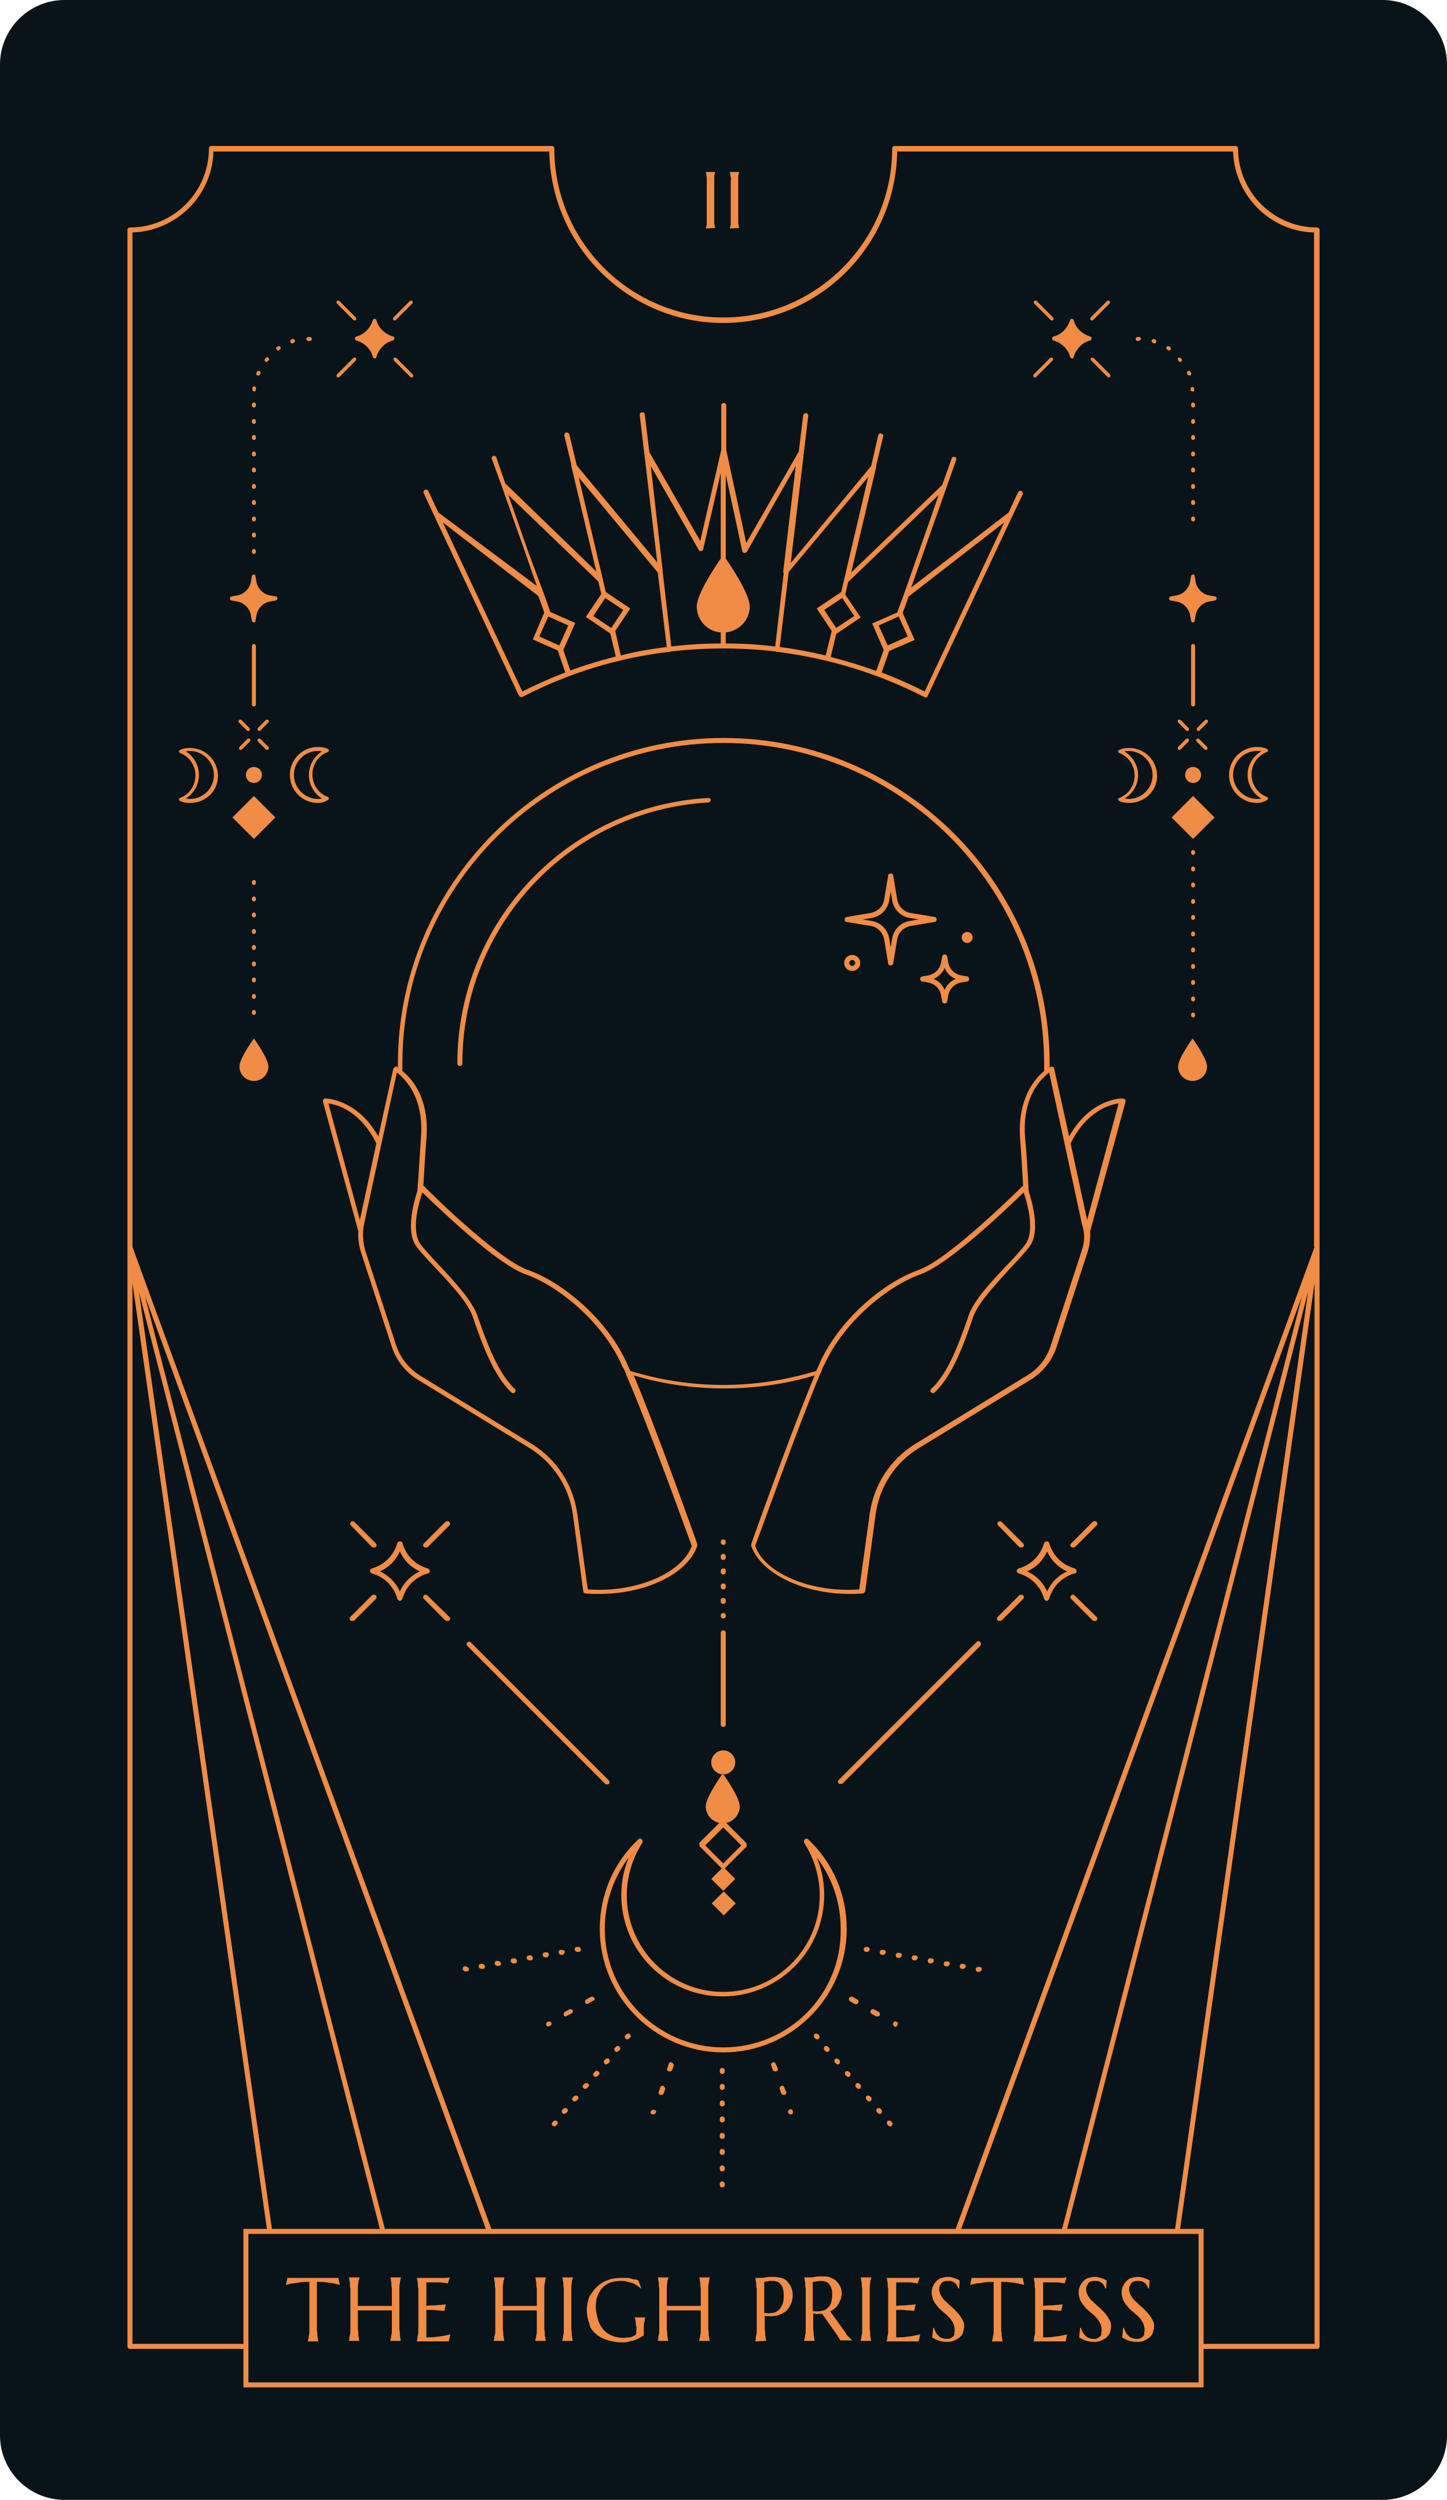
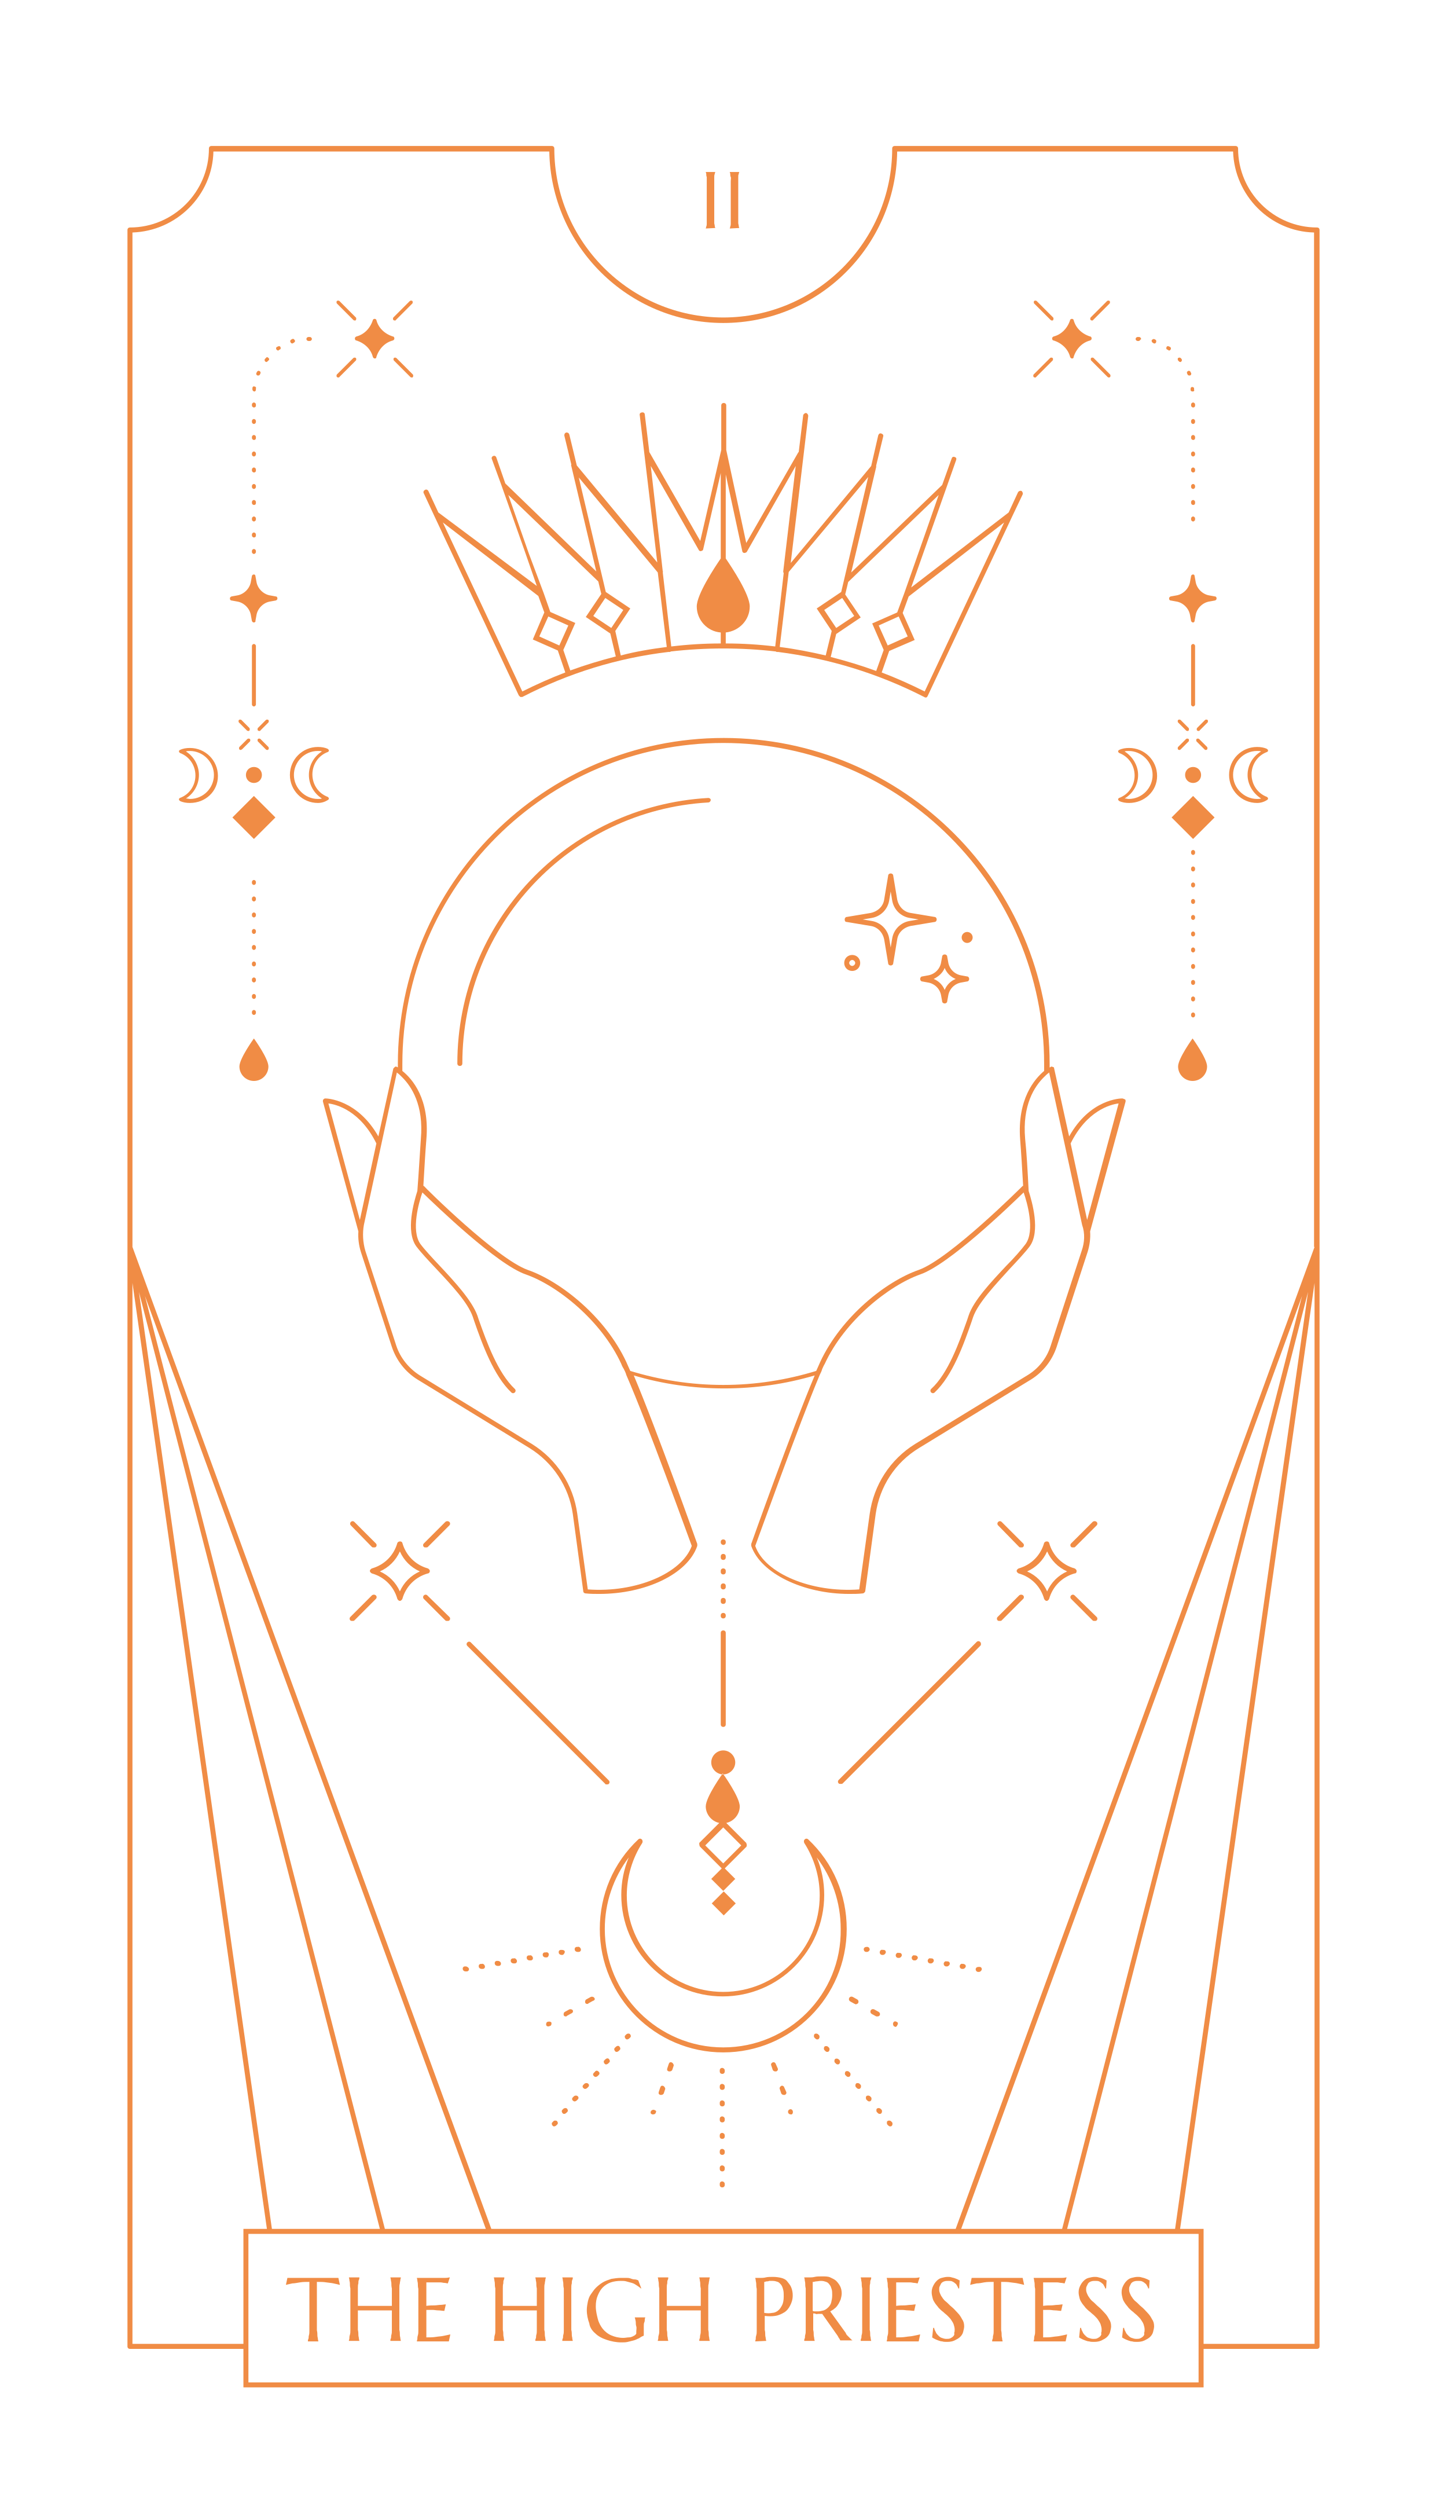
<svg xmlns="http://www.w3.org/2000/svg" height="500.0" preserveAspectRatio="xMidYMid meet" version="1.0" viewBox="-103.5 0.5 289.5 500.0" width="289.5" zoomAndPan="magnify">
  <g id="change1_1">
-     <path d="M173.1,500.5H-90.6c-7.1,0-12.9-5.8-12.9-12.9V13.4c0-7.1,5.8-12.9,12.9-12.9h263.7 c7.1,0,12.9,5.8,12.9,12.9v474.2C186,494.7,180.2,500.5,173.1,500.5z" fill="#09141A" />
-   </g>
+     </g>
  <g id="change2_1">
    <path d="M160,46c-8.7,0-15.8-7.1-15.8-15.8c0-0.3-0.2-0.5-0.5-0.5H75.5c-0.3,0-0.5,0.2-0.5,0.5 C75,48.8,59.8,64,41.2,64S7.4,48.8,7.4,30.2c0-0.3-0.2-0.5-0.5-0.5h-68.1c-0.3,0-0.5,0.2-0.5,0.5c0,8.7-7.1,15.8-15.8,15.8 c-0.3,0-0.5,0.2-0.5,0.5v423.3c0,0.3,0.2,0.5,0.5,0.5h22.7v7.7h192.1v-7.7H160c0.3,0,0.5-0.2,0.5-0.5V46.5 C160.5,46.2,160.3,46,160,46z M-54.8,469.3H-77V257.1l26.9,189.2h-4.7V469.3z M-27.5,446.3h-21.6l-26.6-187.4L-27.5,446.3z M-74.5,259.7l68.2,186.6h-20.2L-74.5,259.7z M136.3,477H-53.8v-29.7h190.1V477z M109,446.3H88.8L157,259.7L109,446.3z M158.2,258.9 l-26.6,187.4H110L158.2,258.9z M159.5,469.3h-22.2v-23h-4.7l26.9-189.2V469.3z M159.5,249.9L87.7,446.3H-5.2L-77,249.9V47 c8.8-0.3,16-7.4,16.2-16.2H6.4c0.3,18.9,15.8,34.3,34.8,34.3S75.7,49.8,76,30.8h67.2c0.3,8.8,7.4,16,16.2,16.2v202.9H159.5z M-43.5,457c0.6-0.1,1.2-0.1,1.9-0.1v8.4c0,0.5,0,0.9,0,1.3s0,0.7-0.1,1s0,0.5-0.1,0.7s-0.1,0.3-0.1,0.5l0,0h2.1l0,0 c0-0.1-0.1-0.3-0.1-0.5s-0.1-0.4-0.1-0.7s0-0.6-0.1-1c0-0.4,0-0.8,0-1.3v-8.4c0.7,0,1.3,0,1.9,0.1s1,0.1,1.4,0.2 c0.5,0.1,0.9,0.2,1.3,0.3l-0.3-1.4c-0.1,0-0.2,0-0.3,0s-0.3,0-0.5,0s-0.4,0-0.5,0c-0.2,0-0.4,0-0.5,0c-0.2,0-0.3,0-0.5,0 c-0.1,0-0.2,0-0.3,0h-5c-0.1,0-0.2,0-0.3,0s-0.3,0-0.5,0s-0.3,0-0.5,0s-0.4,0-0.5,0s-0.3,0-0.5,0s-0.2,0-0.3,0l-0.3,1.4 c0.4-0.1,0.8-0.2,1.3-0.3C-44.6,457.2-44.1,457.1-43.5,457z M-31.6,468.7c0-0.1-0.1-0.3-0.1-0.5s-0.1-0.4-0.1-0.7s0-0.6-0.1-1 c0-0.4,0-0.8,0-1.3v-2.6c0.3,0,0.6,0,1,0s0.8,0,1.2,0c0.4,0,0.9,0,1.3,0s0.9,0,1.3,0s0.8,0,1.1,0c0.4,0,0.6,0,0.9,0v2.6 c0,0.5,0,0.9,0,1.3s0,0.7-0.1,1s0,0.5-0.1,0.7s-0.1,0.3-0.1,0.5l0,0h2.1l0,0c0-0.1-0.1-0.3-0.1-0.5s-0.1-0.4-0.1-0.7s0-0.6-0.1-1 c0-0.4,0-0.8,0-1.3v-5.7c0-0.5,0-0.9,0-1.3s0-0.7,0.1-1c0-0.3,0.1-0.5,0.1-0.7s0.1-0.3,0.1-0.5l0,0h-2.1l0,0c0,0.1,0.1,0.3,0.1,0.5 s0.1,0.4,0.1,0.7c0,0.3,0,0.6,0.1,1c0,0.4,0,0.8,0,1.3v2.2c-0.3,0-0.6,0-0.9,0s-0.7,0-1.1,0s-0.8,0-1.3,0s-0.9,0-1.3,0s-0.8,0-1.2,0 c-0.4,0-0.7,0-1,0v-2.2c0-0.5,0-0.9,0-1.3s0-0.7,0.1-1c0-0.3,0-0.5,0.1-0.7s0.1-0.3,0.1-0.5l0,0h-2.1l0,0c0,0.1,0.1,0.3,0.1,0.5 s0.1,0.4,0.1,0.7c0,0.3,0,0.6,0.1,1c0,0.4,0,0.8,0,1.3v5.7c0,0.5,0,0.9,0,1.3s0,0.7-0.1,1s-0.1,0.5-0.1,0.7s-0.1,0.3-0.1,0.5l0,0 H-31.6L-31.6,468.7z M-16,468.8c0.1,0,0.3,0,0.5,0s0.4,0,0.5,0c0.2,0,0.4,0,0.5,0s0.3,0,0.5,0s0.2,0,0.3,0l0.3-1.4 c-0.4,0.1-0.9,0.2-1.4,0.3c-0.4,0.1-0.9,0.1-1.5,0.2s-1.2,0.1-1.9,0.1v-5.5c0.4,0,0.8,0,1.2,0c0.4,0,0.8,0.1,1.2,0.1 c0.4,0,0.8,0.1,1.2,0.1l0.3-1.3c-0.3,0-0.7,0.1-1.1,0.1c-0.3,0-0.8,0.1-1.2,0.1s-1,0-1.6,0.1V457c0.2,0,0.4,0,0.6,0s0.4,0,0.6,0 s0.4,0,0.5,0c0.4,0,0.8,0,1.1,0c0.3,0,0.6,0.1,0.8,0.1c0.3,0,0.5,0.1,0.7,0.1l0.4-1.2c-0.2,0-0.4,0.1-0.9,0.1s-0.9,0-1.5,0 s-1.3,0-2,0s-1.5,0-2.2,0l0,0c0,0.1,0.1,0.3,0.1,0.5s0.1,0.4,0.1,0.7c0,0.3,0,0.6,0.1,1c0,0.4,0,0.8,0,1.3v5.7c0,0.5,0,0.9,0,1.3 s0,0.7-0.1,1s-0.1,0.5-0.1,0.7s-0.1,0.3-0.1,0.5l0,0h3.8C-16.2,468.8-16.1,468.8-16,468.8z M-2.6,468.7c0-0.1-0.1-0.3-0.1-0.5 s-0.1-0.4-0.1-0.7s0-0.6-0.1-1c0-0.4,0-0.8,0-1.3v-2.6c0.3,0,0.6,0,1,0s0.8,0,1.2,0c0.4,0,0.9,0,1.3,0s0.9,0,1.3,0s0.8,0,1.1,0 c0.4,0,0.6,0,0.9,0v2.6c0,0.5,0,0.9,0,1.3s0,0.7-0.1,1s0,0.5-0.1,0.7s-0.1,0.3-0.1,0.5l0,0h2.1l0,0c0-0.1-0.1-0.3-0.1-0.5 s-0.1-0.4-0.1-0.7s0-0.6-0.1-1c0-0.4,0-0.8,0-1.3v-5.7c0-0.5,0-0.9,0-1.3s0-0.7,0.1-1c0-0.3,0.1-0.5,0.1-0.7s0.1-0.3,0.1-0.5l0,0 H3.6l0,0c0,0.1,0.1,0.3,0.1,0.5s0.1,0.4,0.1,0.7c0,0.3,0,0.6,0.1,1c0,0.4,0,0.8,0,1.3v2.2c-0.3,0-0.6,0-0.9,0s-0.7,0-1.1,0 s-0.8,0-1.3,0s-0.9,0-1.3,0s-0.8,0-1.2,0c-0.4,0-0.7,0-1,0v-2.2c0-0.5,0-0.9,0-1.3s0-0.7,0.1-1c0-0.3,0-0.5,0.1-0.7s0.1-0.3,0.1-0.5 l0,0h-2.1l0,0c0,0.1,0.1,0.3,0.1,0.5s0.1,0.4,0.1,0.7c0,0.3,0,0.6,0.1,1c0,0.4,0,0.8,0,1.3v5.7c0,0.5,0,0.9,0,1.3s0,0.7-0.1,1 s-0.1,0.5-0.1,0.7s-0.1,0.3-0.1,0.5l0,0H-2.6L-2.6,468.7z M11.1,468.7c0-0.1-0.1-0.3-0.1-0.5s-0.1-0.4-0.1-0.7s0-0.6-0.1-1 c0-0.4,0-0.8,0-1.3v-5.7c0-0.5,0-0.9,0-1.3s0-0.7,0.1-1c0-0.3,0-0.5,0.1-0.7s0.1-0.3,0.1-0.5l0,0H9l0,0c0,0.1,0.1,0.3,0.1,0.5 s0.1,0.4,0.1,0.7c0,0.3,0,0.6,0.1,1c0,0.4,0,0.8,0,1.3v5.7c0,0.5,0,0.9,0,1.3s0,0.7-0.1,1s0,0.5-0.1,0.7S9,468.5,9,468.7l0,0H11.1 L11.1,468.7z M15.6,467.2c0.6,0.6,1.4,1,2.3,1.3s1.9,0.5,2.9,0.5c0.5,0,0.9,0,1.3-0.1s0.8-0.2,1.2-0.3s0.7-0.3,1-0.4 c0.3-0.2,0.6-0.4,0.9-0.5c0.1,0,0.1-0.1,0.1-0.2s0-0.1,0-0.2v-0.4c0-0.4,0-0.8,0-1.1c0-0.3,0-0.6,0.1-0.8s0.1-0.4,0.1-0.6 s0.1-0.3,0.1-0.4l0,0h-2.1l0,0c0,0.1,0.1,0.3,0.1,0.4s0.1,0.3,0.1,0.6c0,0.2,0,0.5,0.1,0.8s0,0.7,0,1.1v0.3c0,0.1-0.1,0.2-0.2,0.3 c-0.1,0.1-0.3,0.2-0.5,0.3c-0.2,0.1-0.5,0.2-0.8,0.2s-0.7,0.1-1.1,0.1c-0.9,0-1.7-0.2-2.4-0.5c-0.7-0.3-1.3-0.8-1.7-1.3 s-0.8-1.2-1-2s-0.4-1.6-0.4-2.5c0-0.8,0.1-1.5,0.4-2.2s0.6-1.2,1-1.6s1-0.8,1.6-1s1.3-0.3,2-0.3c0.4,0,0.8,0,1.1,0.1 c0.4,0.1,0.7,0.2,1.1,0.3s0.7,0.3,1,0.5c0.3,0.2,0.6,0.4,0.8,0.6h0.1l-0.6-1.6c-0.2-0.1-0.5-0.2-0.8-0.2s-0.5-0.1-0.8-0.2 s-0.6-0.1-0.9-0.1s-0.6,0-0.9,0c-0.7,0-1.4,0.1-2,0.2c-0.6,0.2-1.2,0.4-1.7,0.7s-1,0.7-1.4,1.1s-0.7,0.9-1,1.3s-0.5,1-0.6,1.5 s-0.2,1.1-0.2,1.6c0,1,0.2,1.9,0.5,2.7C14.5,466,15,466.7,15.6,467.2z M30.2,468.7c0-0.1-0.1-0.3-0.1-0.5s-0.1-0.4-0.1-0.7 s0-0.6-0.1-1c0-0.4,0-0.8,0-1.3v-2.6c0.3,0,0.6,0,1,0s0.8,0,1.2,0s0.9,0,1.3,0c0.4,0,0.9,0,1.3,0s0.8,0,1.1,0c0.4,0,0.6,0,0.9,0v2.6 c0,0.5,0,0.9,0,1.3s0,0.7-0.1,1s0,0.5-0.1,0.7s-0.1,0.3-0.1,0.5l0,0h2.1l0,0c0-0.1-0.1-0.3-0.1-0.5s-0.1-0.4-0.1-0.7s0-0.6-0.1-1 c0-0.4,0-0.8,0-1.3v-5.7c0-0.5,0-0.9,0-1.3s0-0.7,0.1-1c0-0.3,0.1-0.5,0.1-0.7s0.1-0.3,0.1-0.5l0,0h-2.1l0,0c0,0.1,0.1,0.3,0.1,0.5 s0.1,0.4,0.1,0.7c0,0.3,0,0.6,0.1,1c0,0.4,0,0.8,0,1.3v2.2c-0.3,0-0.6,0-0.9,0s-0.7,0-1.1,0c-0.4,0-0.8,0-1.3,0s-0.9,0-1.3,0 c-0.4,0-0.8,0-1.2,0s-0.7,0-1,0v-2.2c0-0.5,0-0.9,0-1.3s0-0.7,0.1-1c0-0.3,0-0.5,0.1-0.7s0.1-0.3,0.1-0.5l0,0h-2.1l0,0 c0,0.1,0.1,0.3,0.1,0.5s0.1,0.4,0.1,0.7c0,0.3,0,0.6,0.1,1c0,0.4,0,0.8,0,1.3v5.7c0,0.5,0,0.9,0,1.3s0,0.7-0.1,1s-0.1,0.5-0.1,0.7 s-0.1,0.3-0.1,0.5l0,0H30.2L30.2,468.7z M49.8,468.7c0-0.1-0.1-0.3-0.1-0.5s-0.1-0.4-0.1-0.7s0-0.6-0.1-1c0-0.4,0-0.8,0-1.3v-1.5 c0.7,0.1,1.5,0.1,2.1,0c0.7-0.1,1.3-0.4,1.8-0.7s0.9-0.8,1.2-1.4s0.5-1.2,0.5-2c0-0.6-0.1-1.1-0.3-1.6s-0.5-0.8-0.8-1.2 s-0.8-0.6-1.2-0.7s-1-0.2-1.6-0.2s-1.1,0-1.5,0.1s-0.7,0.1-0.9,0.1c-0.1,0-0.3,0-0.4,0c-0.1,0-0.3,0-0.4,0c-0.1,0-0.3,0-0.4,0l0,0 c0,0.1,0.1,0.3,0.1,0.5s0.1,0.4,0.1,0.7c0,0.3,0,0.6,0.1,1c0,0.4,0,0.8,0,1.3v5.7c0,0.5,0,0.9,0,1.3s0,0.7-0.1,1s-0.1,0.5-0.1,0.7 s-0.1,0.3-0.1,0.5l0,0L49.8,468.7L49.8,468.7z M49.5,456.9c0.1,0,0.2-0.1,0.4-0.1c0.1,0,0.3,0,0.5-0.1c0.2,0,0.4,0,0.7,0 c0.4,0,0.7,0.1,1,0.2s0.5,0.4,0.7,0.6c0.2,0.3,0.3,0.6,0.4,1c0.1,0.4,0.1,0.8,0.1,1.3c0,0.7-0.1,1.3-0.3,1.7s-0.5,0.9-0.8,1.1 c-0.3,0.3-0.8,0.5-1.2,0.5c-0.5,0.1-1,0.1-1.6,0v-6.2H49.5z M59.5,468.7c0-0.1-0.1-0.3-0.1-0.5s-0.1-0.4-0.1-0.7s0-0.6-0.1-1 c0-0.4,0-0.8,0-1.3v-2c0.2,0,0.3,0,0.5,0.1s0.3,0,0.5,0c0.1,0,0.3,0,0.4,0c0.1,0,0.3,0,0.4,0l3.1,4.4c0.1,0.2,0.2,0.4,0.3,0.5 c0.1,0.2,0.2,0.3,0.2,0.4h2.5l0,0c-0.1,0-0.2-0.1-0.3-0.2s-0.2-0.2-0.3-0.3c-0.1-0.1-0.2-0.2-0.4-0.4s-0.3-0.3-0.4-0.6l-3.1-4.3 c0.3-0.2,0.6-0.3,0.9-0.6c0.3-0.2,0.5-0.5,0.7-0.8s0.3-0.6,0.5-1c0.1-0.4,0.2-0.8,0.2-1.2c0-0.5-0.1-1-0.3-1.4s-0.5-0.8-0.8-1.1 s-0.8-0.5-1.2-0.7s-1-0.2-1.6-0.2s-1.1,0-1.5,0.1s-0.7,0.1-0.9,0.1c-0.1,0-0.3,0-0.4,0c-0.1,0-0.3,0-0.4,0h-0.4l0,0 c0,0.1,0.1,0.3,0.1,0.5s0.1,0.4,0.1,0.7s0,0.6,0.1,1c0,0.4,0,0.8,0,1.3v5.7c0,0.5,0,0.9,0,1.3s0,0.7-0.1,1s0,0.5-0.1,0.7 s-0.1,0.3-0.1,0.5l0,0H59.5L59.5,468.7z M59.3,456.9c0.1,0,0.3-0.1,0.5-0.1s0.6-0.1,1-0.1s0.7,0.1,1,0.2s0.5,0.3,0.7,0.6 c0.2,0.2,0.3,0.6,0.4,0.9s0.1,0.8,0.1,1.2c0,0.5-0.1,1-0.2,1.4c-0.1,0.4-0.3,0.7-0.6,1s-0.6,0.5-0.9,0.6c-0.4,0.1-0.8,0.2-1.2,0.2 c-0.2,0-0.3,0-0.5,0s-0.3,0-0.5-0.1v-5.8H59.3z M70.8,468.7c0-0.1-0.1-0.3-0.1-0.5s-0.1-0.4-0.1-0.7s0-0.6-0.1-1c0-0.4,0-0.8,0-1.3 v-5.7c0-0.5,0-0.9,0-1.3s0-0.7,0.1-1c0-0.3,0-0.5,0.1-0.7s0.1-0.3,0.1-0.5l0,0h-2.1l0,0c0,0.1,0.1,0.3,0.1,0.5s0.1,0.4,0.1,0.7 c0,0.3,0,0.6,0.1,1c0,0.4,0,0.8,0,1.3v5.7c0,0.5,0,0.9,0,1.3s0,0.7-0.1,1s0,0.5-0.1,0.7s-0.1,0.3-0.1,0.5l0,0H70.8L70.8,468.7z M78,468.8c0.1,0,0.3,0,0.5,0s0.3,0,0.5,0s0.4,0,0.5,0c0.2,0,0.3,0,0.5,0s0.2,0,0.3,0l0.3-1.4c-0.4,0.1-0.9,0.2-1.4,0.3 c-0.4,0.1-0.9,0.1-1.5,0.2s-1.2,0.1-1.9,0.1v-5.5c0.4,0,0.8,0,1.2,0s0.8,0.1,1.2,0.1s0.8,0.1,1.2,0.1l0.3-1.3 c-0.3,0-0.7,0.1-1.1,0.1c-0.3,0-0.8,0.1-1.2,0.1s-1,0-1.6,0.1V457c0.2,0,0.4,0,0.6,0c0.2,0,0.4,0,0.6,0c0.2,0,0.4,0,0.5,0 c0.4,0,0.8,0,1.1,0s0.6,0.1,0.8,0.1c0.3,0,0.5,0.1,0.7,0.1l0.4-1.2c-0.2,0-0.4,0.1-0.9,0.1s-0.9,0-1.5,0s-1.3,0-2,0s-1.5,0-2.2,0 l0,0c0,0.1,0.1,0.3,0.1,0.5s0.1,0.4,0.1,0.7c0,0.3,0,0.6,0.1,1c0,0.4,0,0.8,0,1.3v5.7c0,0.5,0,0.9,0,1.3s0,0.7-0.1,1 s-0.1,0.5-0.1,0.7s-0.1,0.3-0.1,0.5l0,0h3.8C77.8,468.8,77.9,468.8,78,468.8z M87.2,467.8c-0.2,0.2-0.4,0.3-0.6,0.4 c-0.2,0.1-0.5,0.1-0.8,0.1s-0.6-0.1-0.9-0.2c-0.3-0.1-0.5-0.3-0.7-0.5s-0.4-0.4-0.5-0.7c-0.1-0.2-0.3-0.5-0.3-0.8h-0.2L83,468 c0.1,0.1,0.3,0.2,0.5,0.3c0.2,0.1,0.4,0.2,0.7,0.3c0.3,0.1,0.5,0.2,0.8,0.2c0.3,0.1,0.6,0.1,1,0.1c0.6,0,1.1-0.1,1.5-0.3 c0.4-0.2,0.8-0.4,1.1-0.7s0.5-0.6,0.6-1s0.2-0.8,0.2-1.1c0-0.5-0.1-1-0.4-1.4c-0.2-0.4-0.5-0.9-0.9-1.3s-0.7-0.8-1.2-1.2 s-0.8-0.8-1.2-1.1s-0.7-0.8-0.9-1.1c-0.2-0.4-0.4-0.8-0.4-1.2c0-0.3,0-0.5,0.1-0.7s0.2-0.4,0.3-0.6c0.2-0.2,0.3-0.3,0.6-0.4 s0.5-0.1,0.8-0.1s0.6,0,0.8,0.1s0.4,0.2,0.6,0.4c0.2,0.1,0.3,0.3,0.4,0.5c0.1,0.2,0.2,0.3,0.2,0.5h0.2l0.1-1.6 c-0.1,0-0.2-0.1-0.4-0.2s-0.3-0.1-0.5-0.2s-0.4-0.1-0.7-0.2s-0.5-0.1-0.8-0.1c-0.4,0-0.8,0.1-1.2,0.2s-0.7,0.3-1,0.6s-0.5,0.6-0.7,1 s-0.3,0.8-0.3,1.3c0,0.4,0.1,0.8,0.2,1.2c0.1,0.4,0.3,0.7,0.5,1s0.5,0.6,0.7,0.9c0.3,0.3,0.6,0.6,0.9,0.8c0.3,0.3,0.6,0.5,0.9,0.8 s0.5,0.5,0.7,0.8s0.4,0.6,0.5,0.9s0.2,0.7,0.2,1s0,0.5-0.1,0.7C87.5,467.4,87.4,467.6,87.2,467.8z M93.4,457 c0.6-0.1,1.2-0.1,1.9-0.1v8.4c0,0.5,0,0.9,0,1.3s0,0.7-0.1,1s0,0.5-0.1,0.7s-0.1,0.3-0.1,0.5l0,0h2.1l0,0c0-0.1-0.1-0.3-0.1-0.5 s-0.1-0.4-0.1-0.7s0-0.6-0.1-1c0-0.4,0-0.8,0-1.3v-8.4c0.7,0,1.3,0,1.9,0.1c0.6,0.1,1,0.1,1.4,0.2c0.5,0.1,0.9,0.2,1.3,0.3l-0.3-1.4 c-0.1,0-0.2,0-0.3,0s-0.3,0-0.5,0s-0.4,0-0.5,0c-0.2,0-0.4,0-0.5,0c-0.2,0-0.3,0-0.5,0c-0.1,0-0.2,0-0.3,0h-5c-0.1,0-0.2,0-0.3,0 s-0.3,0-0.5,0s-0.4,0-0.5,0c-0.2,0-0.4,0-0.5,0s-0.3,0-0.5,0s-0.2,0-0.3,0l-0.3,1.4c0.4-0.1,0.8-0.2,1.3-0.3 C92.4,457.2,92.9,457.1,93.4,457z M107.4,468.8c0.1,0,0.3,0,0.5,0s0.3,0,0.5,0s0.4,0,0.5,0s0.3,0,0.5,0s0.2,0,0.3,0l0.3-1.4 c-0.4,0.1-0.9,0.2-1.4,0.3c-0.4,0.1-0.9,0.1-1.5,0.2s-1.2,0.1-1.9,0.1v-5.5c0.4,0,0.8,0,1.2,0s0.8,0.1,1.2,0.1s0.8,0.1,1.2,0.1 l0.3-1.3c-0.3,0-0.7,0.1-1.1,0.1c-0.3,0-0.8,0.1-1.2,0.1s-1,0-1.6,0.1V457c0.2,0,0.4,0,0.6,0c0.2,0,0.4,0,0.6,0c0.2,0,0.4,0,0.5,0 c0.4,0,0.8,0,1.1,0s0.6,0.1,0.8,0.1c0.3,0,0.5,0.1,0.7,0.1l0.4-1.2c-0.2,0-0.4,0.1-0.9,0.1s-0.9,0-1.5,0s-1.3,0-2,0s-1.5,0-2.2,0 l0,0c0,0.1,0.1,0.3,0.1,0.5s0.1,0.4,0.1,0.7c0,0.3,0,0.6,0.1,1c0,0.4,0,0.8,0,1.3v5.7c0,0.5,0,0.9,0,1.3s0,0.7-0.1,1 s-0.1,0.5-0.1,0.7s-0.1,0.3-0.1,0.5l0,0h3.8C107.1,468.8,107.2,468.8,107.4,468.8z M116.6,467.8c-0.2,0.2-0.4,0.3-0.6,0.4 c-0.2,0.1-0.5,0.1-0.8,0.1s-0.6-0.1-0.9-0.2c-0.3-0.1-0.5-0.3-0.7-0.5s-0.4-0.4-0.5-0.7c-0.1-0.2-0.3-0.5-0.3-0.8h-0.2l-0.2,1.9 c0.1,0.1,0.3,0.2,0.5,0.3c0.2,0.1,0.4,0.2,0.7,0.3c0.3,0.1,0.5,0.2,0.8,0.2c0.3,0.1,0.6,0.1,1,0.1c0.6,0,1.1-0.1,1.5-0.3 c0.4-0.2,0.8-0.4,1.1-0.7s0.5-0.6,0.6-1s0.2-0.8,0.2-1.1c0-0.5-0.1-1-0.4-1.4c-0.2-0.4-0.5-0.9-0.9-1.3s-0.7-0.8-1.2-1.2 s-0.8-0.8-1.2-1.1s-0.7-0.8-0.9-1.1c-0.2-0.4-0.4-0.8-0.4-1.2c0-0.3,0-0.5,0.1-0.7s0.2-0.4,0.3-0.6c0.2-0.2,0.3-0.3,0.6-0.4 s0.5-0.1,0.8-0.1s0.6,0,0.8,0.1s0.4,0.2,0.6,0.4c0.2,0.1,0.3,0.3,0.4,0.5c0.1,0.2,0.2,0.3,0.2,0.5h0.2l0.1-1.6 c-0.1,0-0.2-0.1-0.4-0.2s-0.3-0.1-0.5-0.2s-0.4-0.1-0.7-0.2s-0.5-0.1-0.8-0.1c-0.4,0-0.8,0.1-1.2,0.2s-0.7,0.3-1,0.6s-0.5,0.6-0.7,1 s-0.3,0.8-0.3,1.3c0,0.4,0.1,0.8,0.2,1.2c0.1,0.4,0.3,0.7,0.5,1s0.5,0.6,0.7,0.9c0.3,0.3,0.6,0.6,0.9,0.8c0.3,0.3,0.6,0.5,0.9,0.8 s0.5,0.5,0.7,0.8s0.4,0.6,0.5,0.9s0.2,0.7,0.2,1s0,0.5-0.1,0.7C116.9,467.4,116.8,467.6,116.6,467.8z M125.2,467.8 c-0.2,0.2-0.4,0.3-0.6,0.4c-0.2,0.1-0.5,0.1-0.8,0.1s-0.6-0.1-0.9-0.2c-0.3-0.1-0.5-0.3-0.7-0.5s-0.4-0.4-0.5-0.7 c-0.1-0.2-0.3-0.5-0.3-0.8h-0.2L121,468c0.1,0.1,0.3,0.2,0.5,0.3c0.2,0.1,0.4,0.2,0.7,0.3c0.3,0.1,0.5,0.2,0.8,0.2 c0.3,0.1,0.6,0.1,1,0.1c0.6,0,1.1-0.1,1.5-0.3c0.4-0.2,0.8-0.4,1.1-0.7s0.5-0.6,0.6-1s0.2-0.8,0.2-1.1c0-0.5-0.1-1-0.4-1.4 c-0.2-0.4-0.5-0.9-0.9-1.3s-0.7-0.8-1.2-1.2s-0.8-0.8-1.2-1.1s-0.7-0.8-0.9-1.1c-0.2-0.4-0.4-0.8-0.4-1.2c0-0.3,0-0.5,0.1-0.7 s0.2-0.4,0.3-0.6c0.2-0.2,0.3-0.3,0.6-0.4s0.5-0.1,0.8-0.1s0.6,0,0.8,0.1s0.4,0.2,0.6,0.4c0.2,0.1,0.3,0.3,0.4,0.5 c0.1,0.2,0.2,0.3,0.2,0.5h0.2l0.1-1.6c-0.1,0-0.2-0.1-0.4-0.2s-0.3-0.1-0.5-0.2s-0.4-0.1-0.7-0.2s-0.5-0.1-0.8-0.1 c-0.4,0-0.8,0.1-1.2,0.2s-0.7,0.3-1,0.6s-0.5,0.6-0.7,1s-0.3,0.8-0.3,1.3c0,0.4,0.1,0.8,0.2,1.2c0.1,0.4,0.3,0.7,0.5,1 s0.5,0.6,0.7,0.9c0.3,0.3,0.6,0.6,0.9,0.8c0.3,0.3,0.6,0.5,0.9,0.8s0.5,0.5,0.7,0.8s0.4,0.6,0.5,0.9s0.2,0.7,0.2,1s0,0.5-0.1,0.7 C125.5,467.4,125.4,467.6,125.2,467.8z M39.6,46.1c0-0.1-0.1-0.2-0.1-0.4s-0.1-0.4-0.1-0.6c0-0.2,0-0.5,0-0.9c0-0.3,0-0.7,0-1.2v-5 c0-0.4,0-0.8,0-1.2c0-0.3,0-0.6,0-0.9c0-0.2,0-0.4,0.1-0.6c0-0.2,0.1-0.3,0.1-0.4l0,0h-1.9l0,0c0,0.1,0.1,0.2,0.1,0.4s0,0.4,0.1,0.6 c0,0.2,0,0.5,0,0.9c0,0.3,0,0.7,0,1.2v5.1c0,0.4,0,0.8,0,1.2c0,0.3,0,0.6,0,0.9c0,0.2,0,0.4-0.1,0.6c0,0.2-0.1,0.3-0.1,0.4l0,0 L39.6,46.1L39.6,46.1z M44.4,46.1c0-0.1-0.1-0.2-0.1-0.4s-0.1-0.4-0.1-0.6c0-0.2,0-0.5,0-0.9c0-0.3,0-0.7,0-1.2v-5 c0-0.4,0-0.8,0-1.2c0-0.3,0-0.6,0-0.9s0-0.4,0.1-0.6c0-0.2,0.1-0.3,0.1-0.4l0,0h-1.9l0,0c0,0.1,0.1,0.2,0.1,0.4s0,0.4,0.1,0.6 s0,0.5,0,0.9c0,0.3,0,0.7,0,1.2v5.1c0,0.4,0,0.8,0,1.2c0,0.3,0,0.6,0,0.9c0,0.2,0,0.4-0.1,0.6c0,0.2-0.1,0.3-0.1,0.4l0,0L44.4,46.1 L44.4,46.1z M41,430.3c-0.3,0-0.5,0.2-0.5,0.5v0.2c0,0.3,0.2,0.5,0.5,0.5s0.5-0.2,0.5-0.5v-0.2C41.5,430.5,41.2,430.3,41,430.3z M41,433.6c-0.3,0-0.5,0.2-0.5,0.5v0.2c0,0.3,0.2,0.5,0.5,0.5s0.5-0.2,0.5-0.5v-0.2C41.5,433.8,41.2,433.6,41,433.6z M41,414.1 c-0.3,0-0.5,0.2-0.5,0.5v0.2c0,0.3,0.2,0.5,0.5,0.5s0.5-0.2,0.5-0.5v-0.2C41.5,414.3,41.2,414.1,41,414.1z M41,417.3 c-0.3,0-0.5,0.2-0.5,0.5v0.2c0,0.3,0.2,0.5,0.5,0.5s0.5-0.2,0.5-0.5v-0.2C41.5,417.5,41.2,417.3,41,417.3z M41,420.6 c-0.3,0-0.5,0.2-0.5,0.5v0.2c0,0.3,0.2,0.5,0.5,0.5s0.5-0.2,0.5-0.5v-0.2C41.5,420.8,41.2,420.6,41,420.6z M41,436.8 c-0.3,0-0.5,0.2-0.5,0.5v0.2c0,0.3,0.2,0.5,0.5,0.5s0.5-0.2,0.5-0.5v-0.2C41.5,437,41.2,436.8,41,436.8z M41,423.8 c-0.3,0-0.5,0.2-0.5,0.5v0.2c0,0.3,0.2,0.5,0.5,0.5s0.5-0.2,0.5-0.5v-0.2C41.5,424,41.2,423.8,41,423.8z M41,427.1 c-0.3,0-0.5,0.2-0.5,0.5v0.2c0,0.3,0.2,0.5,0.5,0.5s0.5-0.2,0.5-0.5v-0.2C41.5,427.3,41.2,427.1,41,427.1z M51.7,413.3 c-0.1-0.3-0.4-0.4-0.6-0.3c-0.3,0.1-0.4,0.4-0.3,0.6l0.3,0.9c0.1,0.2,0.3,0.3,0.5,0.3c0.1,0,0.1,0,0.2,0c0.3-0.1,0.4-0.4,0.3-0.6 L51.7,413.3z M53.4,418c-0.1-0.3-0.4-0.4-0.6-0.3s-0.4,0.4-0.3,0.6l0.3,0.9c0.1,0.2,0.3,0.3,0.5,0.3c0.1,0,0.1,0,0.2,0 c0.3-0.1,0.4-0.4,0.3-0.6L53.4,418z M55.1,422.7c-0.1-0.3-0.4-0.4-0.6-0.3c-0.3,0.1-0.4,0.4-0.3,0.7c0.1,0.2,0.3,0.3,0.5,0.3 c0.1,0,0.1,0,0.2,0C55.1,423.3,55.2,423,55.1,422.7L55.1,422.7z M74.8,424.8c-0.2-0.2-0.5-0.2-0.7-0.1s-0.2,0.5-0.1,0.7l0.2,0.2 c0.1,0.1,0.2,0.2,0.4,0.2c0.1,0,0.2,0,0.3-0.1c0.2-0.2,0.2-0.5,0.1-0.7L74.8,424.8z M68.5,417.3c-0.2-0.2-0.5-0.2-0.7-0.1 c-0.2,0.2-0.2,0.5-0.1,0.7l0.2,0.2c0.1,0.1,0.2,0.2,0.4,0.2c0.1,0,0.2,0,0.3-0.1c0.2-0.2,0.2-0.5,0.1-0.7L68.5,417.3z M62.2,409.9 c-0.2-0.2-0.5-0.2-0.7-0.1c-0.2,0.2-0.2,0.5-0.1,0.7l0.2,0.2c0.1,0.1,0.2,0.2,0.4,0.2c0.1,0,0.2,0,0.3-0.1c0.2-0.2,0.2-0.5,0.1-0.7 L62.2,409.9z M66.4,414.9c-0.2-0.2-0.5-0.2-0.7-0.1c-0.2,0.2-0.2,0.5-0.1,0.7l0.2,0.2c0.1,0.1,0.2,0.2,0.4,0.2c0.1,0,0.2,0,0.3-0.1 c0.2-0.2,0.2-0.5,0.1-0.7L66.4,414.9z M70.6,419.8c-0.2-0.2-0.5-0.2-0.7-0.1s-0.2,0.5-0.1,0.7l0.2,0.2c0.1,0.1,0.2,0.2,0.4,0.2 c0.1,0,0.2,0,0.3-0.1c0.2-0.2,0.2-0.5,0.1-0.7L70.6,419.8z M72.7,422.3c-0.2-0.2-0.5-0.2-0.7-0.1s-0.2,0.5-0.1,0.7l0.2,0.2 c0.1,0.1,0.2,0.2,0.4,0.2c0.1,0,0.2,0,0.3-0.1c0.2-0.2,0.2-0.5,0.1-0.7L72.7,422.3z M64.3,412.4c-0.2-0.2-0.5-0.2-0.7-0.1 c-0.2,0.2-0.2,0.5-0.1,0.7l0.2,0.2c0.1,0.1,0.2,0.2,0.4,0.2c0.1,0,0.2,0,0.3-0.1c0.2-0.2,0.2-0.5,0.1-0.7L64.3,412.4z M60.2,407.4 c-0.2-0.2-0.5-0.2-0.7-0.1c-0.2,0.2-0.2,0.5-0.1,0.7l0.2,0.2c0.1,0.1,0.2,0.2,0.4,0.2c0.1,0,0.2,0,0.3-0.1c0.2-0.2,0.2-0.5,0.1-0.7 L60.2,407.4z M68.2,401.1c0.1-0.2,0.1-0.5-0.2-0.7l-0.9-0.5c-0.2-0.1-0.5-0.1-0.7,0.2c-0.1,0.2-0.1,0.5,0.2,0.7l0.9,0.5 c0.1,0,0.2,0.1,0.2,0.1C68,401.3,68.2,401.2,68.2,401.1z M75.9,404.9L75.9,404.9c-0.3-0.2-0.6-0.1-0.7,0.2c-0.1,0.2,0,0.6,0.2,0.7 c0.1,0,0.2,0.1,0.2,0.1c0.2,0,0.3-0.1,0.4-0.3C76.2,405.3,76.2,405,75.9,404.9z M72.1,403.8c0.2,0,0.3-0.1,0.4-0.2 c0.1-0.2,0.1-0.5-0.2-0.7l-0.9-0.5c-0.2-0.1-0.5-0.1-0.7,0.2c-0.1,0.2-0.1,0.5,0.2,0.7l0.9,0.5C72,403.8,72.1,403.8,72.1,403.8z M89.3,393.3h-0.2c-0.3-0.1-0.5,0.1-0.6,0.4c0,0.3,0.1,0.5,0.4,0.6h0.2h0.1c0.2,0,0.4-0.2,0.5-0.4C89.8,393.6,89.6,393.4,89.3,393.3 z M92.5,393.9h-0.2c-0.3,0-0.5,0.1-0.6,0.4c0,0.3,0.1,0.5,0.4,0.6h0.2h0.1c0.2,0,0.4-0.2,0.5-0.4C93,394.2,92.8,393.9,92.5,393.9z M86.1,392.8h-0.2c-0.3-0.1-0.5,0.1-0.6,0.4c0,0.3,0.1,0.5,0.4,0.6h0.2H86c0.2,0,0.4-0.2,0.5-0.4C86.6,393.1,86.4,392.8,86.1,392.8z M82.9,392.2h-0.2c-0.3-0.1-0.5,0.1-0.6,0.4c0,0.3,0.1,0.5,0.4,0.6h0.2h0.1c0.2,0,0.4-0.2,0.5-0.4C83.4,392.5,83.2,392.2,82.9,392.2 z M76.5,391.1h-0.2c-0.3-0.1-0.5,0.1-0.6,0.4c0,0.3,0.1,0.5,0.4,0.6h0.2h0.1c0.2,0,0.4-0.2,0.5-0.4C77,391.4,76.8,391.1,76.5,391.1z M79.7,391.6h-0.2c-0.3-0.1-0.5,0.1-0.6,0.4c0,0.3,0.1,0.5,0.4,0.6h0.2h0.1c0.2,0,0.4-0.2,0.5-0.4C80.2,391.9,80,391.7,79.7,391.6z M73.3,390.5h-0.2c-0.3-0.1-0.5,0.1-0.6,0.4c0,0.3,0.1,0.5,0.4,0.6h0.2h0.1c0.2,0,0.4-0.2,0.5-0.4C73.8,390.8,73.6,390.5,73.3,390.5 z M70,390.9c0.2,0,0.4-0.2,0.5-0.4c0-0.3-0.1-0.5-0.4-0.6h-0.2c-0.3,0-0.5,0.1-0.6,0.4c0,0.3,0.1,0.5,0.4,0.6H70L70,390.9z M15.5,414.9l-0.2,0.2c-0.2,0.2-0.2,0.5,0.1,0.7c0.1,0.1,0.2,0.1,0.3,0.1c0.1,0,0.3-0.1,0.4-0.2l0.2-0.2c0.2-0.2,0.2-0.5-0.1-0.7 C16,414.6,15.7,414.6,15.5,414.9z M9.2,422.3L9,422.5c-0.2,0.2-0.1,0.5,0.1,0.7c0.1,0.1,0.2,0.1,0.3,0.1c0.1,0,0.3-0.1,0.4-0.2 l0.2-0.2c0.2-0.2,0.1-0.5-0.1-0.7C9.7,422.1,9.4,422.1,9.2,422.3z M17.6,412.4l-0.2,0.2c-0.2,0.2-0.1,0.5,0.1,0.7 c0.1,0.1,0.2,0.1,0.3,0.1c0.1,0,0.3-0.1,0.4-0.2l0.2-0.2c0.2-0.2,0.1-0.5-0.1-0.7C18.1,412.1,17.8,412.2,17.6,412.4z M7.2,424.8 L7,425c-0.2,0.2-0.1,0.5,0.1,0.7c0.1,0.1,0.2,0.1,0.3,0.1c0.1,0,0.3-0.1,0.4-0.2l0.2-0.2c0.2-0.2,0.1-0.5-0.1-0.7 C7.7,424.6,7.3,424.6,7.2,424.8z M19.7,409.9l-0.2,0.2c-0.2,0.2-0.1,0.5,0.1,0.7c0.1,0.1,0.2,0.1,0.3,0.1c0.1,0,0.3-0.1,0.4-0.2 l0.2-0.2c0.2-0.2,0.1-0.5-0.1-0.7C20.2,409.6,19.9,409.7,19.7,409.9z M13.4,417.3l-0.2,0.2c-0.2,0.2-0.2,0.5,0.1,0.7 c0.1,0.1,0.2,0.1,0.3,0.1c0.1,0,0.3-0.1,0.4-0.2l0.2-0.2c0.2-0.2,0.2-0.5-0.1-0.7C13.9,417.1,13.6,417.1,13.4,417.3z M21.8,407.4 l-0.2,0.2c-0.2,0.2-0.1,0.5,0.1,0.7c0.1,0.1,0.2,0.1,0.3,0.1c0.1,0,0.3-0.1,0.4-0.2l0.2-0.2c0.2-0.2,0.1-0.5-0.1-0.7 C22.3,407.2,22,407.2,21.8,407.4z M11.3,419.8l-0.2,0.2c-0.2,0.2-0.2,0.5,0.1,0.7c0.1,0.1,0.2,0.1,0.3,0.1c0.1,0,0.3-0.1,0.4-0.2 l0.2-0.2c0.2-0.2,0.2-0.5-0.1-0.7C11.8,419.6,11.5,419.6,11.3,419.8z M30.9,413c-0.3-0.1-0.5,0-0.6,0.3l-0.3,0.9 c-0.1,0.3,0,0.5,0.3,0.6c0.1,0,0.1,0,0.2,0c0.2,0,0.4-0.1,0.5-0.3l0.3-0.9C31.3,413.4,31.1,413.1,30.9,413z M27.4,422.5 c-0.3-0.1-0.6,0.1-0.7,0.3c-0.1,0.3,0,0.5,0.3,0.6c0.1,0,0.1,0,0.2,0c0.2,0,0.4-0.1,0.5-0.3V423C27.9,422.8,27.7,422.6,27.4,422.5z M29.2,417.7c-0.3-0.1-0.5,0-0.6,0.3l-0.3,0.9c-0.1,0.3,0,0.5,0.3,0.6c0.1,0,0.1,0,0.2,0c0.2,0,0.4-0.1,0.5-0.3l0.3-0.9 C29.6,418.1,29.4,417.8,29.2,417.7z M6,404.9c-0.2,0.1-0.3,0.4-0.2,0.7c0.1,0.2,0.3,0.2,0.4,0.2s0.2,0,0.3-0.1h0.1 c0.2-0.1,0.3-0.4,0.2-0.7C6.6,404.8,6.3,404.8,6,404.9z M15.4,400.1c-0.1-0.2-0.4-0.3-0.7-0.2l-0.9,0.5c-0.2,0.1-0.3,0.4-0.2,0.7 c0.1,0.2,0.3,0.2,0.4,0.2s0.2,0,0.2-0.1l0.9-0.5C15.5,400.6,15.6,400.3,15.4,400.1z M11.1,402.6c-0.1-0.2-0.4-0.3-0.7-0.2l-0.9,0.5 c-0.2,0.1-0.3,0.4-0.2,0.7c0.1,0.2,0.3,0.2,0.4,0.2s0.2,0,0.2-0.1l0.9-0.5C11.1,403.1,11.2,402.8,11.1,402.6z M2.5,391.6H2.3 c-0.3,0-0.5,0.3-0.4,0.6c0,0.2,0.3,0.4,0.5,0.4h0.1h0.2c0.3,0,0.5-0.3,0.4-0.6C3,391.7,2.7,391.5,2.5,391.6z M12.1,389.9h-0.2 c-0.3,0-0.5,0.3-0.4,0.6c0,0.2,0.3,0.4,0.5,0.4h0.1h0.2c0.3,0,0.5-0.3,0.4-0.6C12.6,390,12.3,389.8,12.1,389.9z M-7.1,393.3h-0.2 c-0.3,0-0.5,0.3-0.4,0.6c0,0.2,0.3,0.4,0.5,0.4h0.1h0.2c0.3,0,0.5-0.3,0.4-0.6C-6.6,393.4-6.9,393.2-7.1,393.3z M-0.7,392.2h-0.2 c-0.3,0-0.5,0.3-0.4,0.6c0,0.2,0.3,0.4,0.5,0.4h0.1h0.2c0.3,0,0.5-0.3,0.4-0.6S-0.5,392.1-0.7,392.2z M-3.9,392.7h-0.2 c-0.3,0-0.5,0.3-0.4,0.6c0,0.2,0.3,0.4,0.5,0.4h0.1h0.2c0.3,0,0.5-0.3,0.4-0.6S-3.7,392.7-3.9,392.7z M-10.3,393.8h-0.2 c-0.3,0-0.5,0.3-0.4,0.6c0,0.2,0.3,0.4,0.5,0.4h0.1h0.2c0.3,0,0.5-0.3,0.4-0.6C-9.8,394-10.1,393.8-10.3,393.8z M9.5,390.9 c0-0.3-0.3-0.4-0.6-0.4H8.7c-0.3,0-0.5,0.3-0.4,0.6c0,0.2,0.3,0.4,0.5,0.4h0.1h0.2C9.3,391.4,9.5,391.1,9.5,390.9z M6.3,391.4 c0-0.3-0.3-0.5-0.6-0.4H5.5c-0.3,0-0.5,0.3-0.4,0.6c0,0.2,0.3,0.4,0.5,0.4h0.1h0.2C6.1,392,6.3,391.7,6.3,391.4z M58.2,368.4 c-0.2-0.2-0.5-0.2-0.7,0s-0.2,0.4-0.1,0.7c2,3.1,3.1,6.8,3.1,10.5c0,10.7-8.7,19.3-19.3,19.3c-10.7,0-19.3-8.7-19.3-19.3 c0-3.7,1.1-7.4,3.1-10.5c0.1-0.2,0.1-0.5-0.1-0.7c-0.2-0.2-0.5-0.2-0.7,0c-5,4.7-7.7,11.1-7.7,17.9c0,13.6,11.1,24.7,24.7,24.7 c13.6,0,24.7-11.1,24.7-24.7C65.9,379.5,63.2,373.1,58.2,368.4z M41.2,410c-13,0-23.7-10.6-23.7-23.7c0-5.2,1.7-10.2,4.8-14.3 c-1,2.4-1.5,4.9-1.5,7.5c0,11.2,9.1,20.3,20.3,20.3s20.3-9.1,20.3-20.3c0-2.6-0.5-5.2-1.5-7.5c3.1,4.1,4.8,9,4.8,14.3 C64.9,399.4,54.3,410,41.2,410z M38.2,160.1C10,161.7-12,185-12,213.2c0,0.3,0.2,0.5,0.5,0.5s0.5-0.2,0.5-0.5 c0-27.7,21.6-50.6,49.2-52.2c0.3,0,0.5-0.3,0.5-0.5S38.5,160.1,38.2,160.1z M65.9,184.9l4.8,0.8c1.4,0.2,2.4,1.3,2.7,2.7l0.8,4.8 c0,0.2,0.2,0.4,0.5,0.4s0.5-0.2,0.5-0.4l0.8-4.8c0.2-1.4,1.3-2.4,2.7-2.7l4.8-0.8c0.2,0,0.4-0.2,0.4-0.5s-0.2-0.5-0.4-0.5l-4.8-0.8 c-1.4-0.2-2.4-1.3-2.7-2.7l-0.8-4.8c0-0.2-0.2-0.4-0.5-0.4s-0.5,0.2-0.5,0.4l-0.8,4.8c-0.2,1.4-1.3,2.4-2.7,2.7l-4.8,0.8 c-0.2,0-0.4,0.2-0.4,0.5S65.6,184.9,65.9,184.9z M70.9,184.1c1.8-0.3,3.2-1.7,3.5-3.5l0.3-1.8l0.3,1.8c0.3,1.8,1.7,3.2,3.5,3.5 l1.8,0.3l-1.8,0.3c-1.8,0.3-3.2,1.7-3.5,3.5l-0.3,1.8l-0.3-1.8c-0.3-1.8-1.7-3.2-3.5-3.5l-1.8-0.3L70.9,184.1z M81,195.8 c-0.2,0-0.4,0.2-0.4,0.5s0.2,0.5,0.4,0.5l1.1,0.2c1.4,0.2,2.5,1.3,2.7,2.7l0.2,1.1c0,0.2,0.2,0.4,0.5,0.4s0.5-0.2,0.5-0.4l0.2-1.1 c0.2-1.4,1.3-2.5,2.7-2.7l1.1-0.2c0.2,0,0.4-0.2,0.4-0.5s-0.2-0.5-0.4-0.5l-1.1-0.2c-1.4-0.2-2.5-1.3-2.7-2.7l-0.2-1.1 c0-0.2-0.2-0.4-0.5-0.4s-0.5,0.2-0.5,0.4l-0.2,1.1c-0.2,1.4-1.3,2.5-2.7,2.7L81,195.8z M85.5,194.1c0.4,1,1.2,1.8,2.2,2.2 c-1,0.4-1.8,1.2-2.2,2.2c-0.4-1-1.2-1.8-2.2-2.2C84.3,195.8,85.1,195.1,85.5,194.1z M67,194.7c0.9,0,1.6-0.7,1.6-1.6 s-0.7-1.6-1.6-1.6s-1.6,0.7-1.6,1.6S66.1,194.7,67,194.7z M67,192.5c0.3,0,0.6,0.3,0.6,0.6s-0.3,0.6-0.6,0.6s-0.6-0.3-0.6-0.6 S66.7,192.5,67,192.5z M90,186.9c0.6,0,1.1,0.5,1.1,1.1s-0.5,1.1-1.1,1.1s-1.1-0.5-1.1-1.1S89.4,186.9,90,186.9z M41.2,350.6 c1.3,0,2.4,1.1,2.4,2.4s-1.1,2.4-2.4,2.4s-2.4-1.1-2.4-2.4S39.9,350.6,41.2,350.6z M40.7,345.4c0,0.3,0.2,0.5,0.5,0.5 s0.5-0.2,0.5-0.5v-18.3c0-0.3-0.2-0.5-0.5-0.5s-0.5,0.2-0.5,0.5V345.4z M40.7,323.7c0,0.3,0.2,0.5,0.5,0.5s0.5-0.2,0.5-0.5v-0.1 c0-0.3-0.2-0.5-0.5-0.5s-0.5,0.2-0.5,0.5V323.7z M40.7,312c0,0.3,0.2,0.5,0.5,0.5s0.5-0.2,0.5-0.5v-0.2c0-0.3-0.2-0.5-0.5-0.5 s-0.5,0.2-0.5,0.5V312z M40.7,314.9c0,0.3,0.2,0.5,0.5,0.5s0.5-0.2,0.5-0.5v-0.2c0-0.3-0.2-0.5-0.5-0.5s-0.5,0.2-0.5,0.5V314.9z M40.7,317.9c0,0.3,0.2,0.5,0.5,0.5s0.5-0.2,0.5-0.5v-0.2c0-0.3-0.2-0.5-0.5-0.5s-0.5,0.2-0.5,0.5V317.9z M40.7,320.8 c0,0.3,0.2,0.5,0.5,0.5s0.5-0.2,0.5-0.5v-0.2c0-0.3-0.2-0.5-0.5-0.5s-0.5,0.2-0.5,0.5V320.8z M41.2,309.5c0.3,0,0.5-0.2,0.5-0.5 v-0.1c0-0.3-0.2-0.5-0.5-0.5s-0.5,0.2-0.5,0.5v0.1C40.7,309.3,41,309.5,41.2,309.5z M36.6,369.9l4.3,4.3l0,0l-2.1,2.1l2.4,2.4 l2.4-2.4l-2.1-2.1l4.3-4.3c0.1-0.1,0.1-0.2,0.1-0.4s-0.1-0.3-0.1-0.4l-4-4c1.5-0.3,2.7-1.7,2.7-3.3c0-1.9-3.4-6.6-3.4-6.6 s-3.4,4.7-3.4,6.6c0,1.6,1.2,3,2.7,3.3l-4,4C36.4,369.4,36.4,369.7,36.6,369.9z M41.2,366l3.6,3.6l-3.6,3.6l-3.6-3.6L41.2,366z M43.7,381.2l-2.4,2.4l-2.4-2.4l2.4-2.4L43.7,381.2z M-16.7,103.5C-16.7,103.5-16.7,103.6-16.7,103.5l17,36.1 c0.1,0.1,0.2,0.2,0.3,0.3c0.1,0,0.3,0,0.4,0c9.3-4.8,19.1-7.8,29.2-9c0.1,0,0.1,0,0.2,0c0,0,0,0,0.1,0s0.2-0.1,0.2-0.1 c3.5-0.4,7-0.6,10.5-0.6c3.6,0,7.1,0.2,10.5,0.6c0.1,0,0.1,0.1,0.2,0.1c0,0,0,0,0.1,0s0.1,0,0.2,0c10.2,1.3,20,4.3,29.2,9 c0.1,0,0.1,0.1,0.2,0.1c0.1,0,0.1,0,0.2,0c0.1,0,0.2-0.1,0.3-0.3l17-36.1l0,0l2-4.2c0.1-0.2,0-0.5-0.2-0.7c-0.3-0.1-0.5,0-0.7,0.2 l-1.9,4.1l-19.5,15l4.2-11.9l2.9-8.2l0,0l1.9-5.4c0.1-0.3,0-0.5-0.3-0.6s-0.5,0-0.6,0.3L85,97.5L66.8,115l5-21.1c0-0.1,0-0.2,0-0.3 l1.4-5.8c0.1-0.3-0.1-0.5-0.4-0.6c-0.3-0.1-0.5,0.1-0.6,0.4l-1.4,6.1l-16.1,19.4l3.5-29.4c0-0.3-0.2-0.5-0.4-0.6 c-0.3,0-0.5,0.2-0.6,0.4l-0.9,7.4L56.2,91l-10.4,18.1l-4-18.6v-8.9c0-0.3-0.2-0.5-0.5-0.5s-0.5,0.2-0.5,0.5v8.9l-4.2,18.2L26.4,90.9 c0,0,0,0,0-0.1l-0.9-7.4c0-0.3-0.3-0.5-0.6-0.4c-0.3,0-0.5,0.3-0.4,0.6L28,113L11.9,93.6l-1.5-6.2c-0.1-0.3-0.3-0.4-0.6-0.4 c-0.3,0.1-0.4,0.3-0.4,0.6l1.4,5.8c0,0.1-0.1,0.2,0,0.3l5,21.1L-2.4,97.2L-4.2,92c-0.1-0.3-0.4-0.4-0.6-0.3 c-0.3,0.1-0.4,0.4-0.3,0.6l1.9,5.2l0,0l4.6,13l2.5,7.2L-15.8,103l-2-4.3c-0.1-0.2-0.4-0.4-0.7-0.2c-0.2,0.1-0.4,0.4-0.2,0.7 L-16.7,103.5z M97.4,105l-15.9,33.8c-2.8-1.4-5.7-2.7-8.6-3.8l1.5-4.3l5.1-2.2l-2.4-5.4l1.2-3.3L97.4,105z M74.1,129.6l-1.8-4l4-1.8 l1.8,4L74.1,129.6z M84.3,99.5l-2.4,6.9l-4.5,12.8l0,0L76,123l-5,2.2l2.3,5.3l-1.5,4.2c-3-1.1-6-2-9.1-2.8l1.1-4.6l4.9-3.3l-3.1-4.6 l0.6-2.5L84.3,99.5z M63.8,126.1l-2.4-3.6l3.6-2.4l2.4,3.6L63.8,126.1z M70.2,95.9l-5.4,23l-4.9,3.3l3,4.5l-1.2,4.9 c-3-0.7-6.1-1.3-9.2-1.7l1.8-15L70.2,95.9z M41.7,127c2.7-0.3,4.8-2.5,4.8-5.2c0-2.4-3.5-7.7-4.8-9.6V95.4l3.3,15.3 c0,0.2,0.2,0.4,0.4,0.4s0.4-0.1,0.5-0.2l9.8-17.2l-2.5,21.1c0,0.1,0,0.2,0.1,0.3l-1.7,14.7c-3.3-0.4-6.6-0.6-9.9-0.6L41.7,127 L41.7,127z M26.7,93.7l9.6,16.8c0.1,0.2,0.3,0.3,0.5,0.2c0.2,0,0.4-0.2,0.4-0.4l3.5-15.2v17.1c-1.3,1.9-4.8,7.2-4.8,9.6 c0,2.7,2.1,5,4.8,5.2v2.2c-3.3,0-6.6,0.2-9.9,0.6L29.1,115c0-0.1,0.1-0.1,0-0.2L26.7,93.7z M12.3,96l15.8,19l1.8,14.9 c-3.1,0.4-6.2,0.9-9.2,1.7l-1.1-4.9l3-4.5l-4.9-3.3L12.3,96z M18.8,126.1l-3.6-2.4l2.4-3.6l3.6,2.4L18.8,126.1z M2.3,111.2 l-4.1-11.7l18,17.3l0.6,2.5l-3.1,4.6l4.9,3.3l1.1,4.6c-3.1,0.8-6.1,1.7-9.1,2.8l-1.4-4.1l2.4-5.4l-5-2.2l-1.3-3.7l0,0L2.3,111.2z M8.4,129.6l-4-1.8l1.8-4l4,1.8L8.4,129.6z M4.2,119.7l1.2,3.3l-2.3,5.4l5,2.2l1.5,4.4c-2.9,1.1-5.8,2.4-8.6,3.8L-14.9,105 L4.2,119.7z M111.9,314.7c0-0.2-0.2-0.4-0.4-0.5c-2.5-0.7-4.4-2.6-5.1-5.1c-0.1-0.4-0.8-0.4-1,0c-0.7,2.5-2.6,4.4-5.1,5.1 c-0.2,0.1-0.4,0.3-0.4,0.5s0.2,0.4,0.4,0.5c2.5,0.7,4.4,2.6,5.1,5.1c0.1,0.2,0.3,0.4,0.5,0.4s0.4-0.2,0.5-0.4 c0.7-2.5,2.6-4.4,5.1-5.1C111.8,315.2,111.9,315,111.9,314.7z M106,318.8c-0.8-1.8-2.2-3.2-4-4c1.8-0.8,3.2-2.2,4-4 c0.8,1.8,2.2,3.2,4,4C108.2,315.6,106.8,317,106,318.8z M100.4,319.6l-4.3,4.3c-0.2,0.2-0.2,0.5,0,0.7c0.1,0.1,0.2,0.1,0.4,0.1 s0.3,0,0.4-0.1l4.3-4.3c0.2-0.2,0.2-0.5,0-0.7S100.6,319.4,100.4,319.6z M115.1,304.9l-4.3,4.3c-0.2,0.2-0.2,0.5,0,0.7 c0.1,0.1,0.2,0.1,0.4,0.1s0.3,0,0.4-0.1l4.3-4.3c0.2-0.2,0.2-0.5,0-0.7S115.3,304.7,115.1,304.9z M100.4,309.9 c0.1,0.1,0.2,0.1,0.4,0.1s0.3,0,0.4-0.1c0.2-0.2,0.2-0.5,0-0.7l-4.3-4.3c-0.2-0.2-0.5-0.2-0.7,0s-0.2,0.5,0,0.7L100.4,309.9z M111.5,319.6c-0.2-0.2-0.5-0.2-0.7,0s-0.2,0.5,0,0.7l4.3,4.3c0.1,0.1,0.2,0.1,0.4,0.1s0.3,0,0.4-0.1c0.2-0.2,0.2-0.5,0-0.7 L111.5,319.6z M-17.5,314.7c0-0.2-0.2-0.4-0.4-0.5c-2.5-0.7-4.4-2.6-5.1-5.1c-0.1-0.4-0.8-0.4-1,0c-0.7,2.5-2.6,4.4-5.1,5.1 c-0.2,0.1-0.4,0.3-0.4,0.5s0.2,0.4,0.4,0.5c2.5,0.7,4.4,2.6,5.1,5.1c0.1,0.2,0.3,0.4,0.5,0.4s0.4-0.2,0.5-0.4 c0.7-2.5,2.6-4.4,5.1-5.1C-17.7,315.2-17.5,315-17.5,314.7z M-23.5,318.8c-0.8-1.8-2.2-3.2-4-4c1.8-0.8,3.2-2.2,4-4 c0.8,1.8,2.2,3.2,4,4C-21.3,315.6-22.7,317-23.5,318.8z M-29.1,319.6l-4.3,4.3c-0.2,0.2-0.2,0.5,0,0.7c0.1,0.1,0.2,0.1,0.4,0.1 s0.3,0,0.4-0.1l4.3-4.3c0.2-0.2,0.2-0.5,0-0.7S-28.9,319.4-29.1,319.6z M-14.4,304.9l-4.3,4.3c-0.2,0.2-0.2,0.5,0,0.7 c0.1,0.1,0.2,0.1,0.4,0.1s0.3,0,0.4-0.1l4.3-4.3c0.2-0.2,0.2-0.5,0-0.7S-14.2,304.7-14.4,304.9z M-29.1,309.9 c0.1,0.1,0.2,0.1,0.4,0.1s0.3,0,0.4-0.1c0.2-0.2,0.2-0.5,0-0.7l-4.3-4.3c-0.2-0.2-0.5-0.2-0.7,0s-0.2,0.5,0,0.7L-29.1,309.9z M-18,319.6c-0.2-0.2-0.5-0.2-0.7,0s-0.2,0.5,0,0.7l4.3,4.3c0.1,0.1,0.2,0.1,0.4,0.1s0.3,0,0.4-0.1c0.2-0.2,0.2-0.5,0-0.7L-18,319.6 z M17.9,357.4c0.1,0,0.3,0,0.4-0.1c0.2-0.2,0.2-0.5,0-0.7L-9.3,329c-0.2-0.2-0.5-0.2-0.7,0s-0.2,0.5,0,0.7l27.6,27.6 C17.6,357.4,17.7,357.4,17.9,357.4z M92.6,328.9c-0.2-0.2-0.5-0.2-0.7,0l-27.6,27.6c-0.2,0.2-0.2,0.5,0,0.7c0.1,0.1,0.2,0.1,0.4,0.1 s0.3,0,0.4-0.1l27.6-27.6C92.8,329.4,92.8,329.1,92.6,328.9z M121,220.2c-0.3,0-6.4,0.1-10.6,7.6l-3-13.6c0-0.2-0.1-0.3-0.3-0.3 c-0.1-0.1-0.3-0.1-0.4,0c0,0-0.1,0.1-0.2,0.1c0-0.2,0-0.5,0-0.7c0-36-29.3-65.2-65.2-65.2c-36,0-65.2,29.3-65.2,65.2 c0,0.2,0,0.5,0,0.7c-0.1-0.1-0.2-0.1-0.2-0.1c-0.1-0.1-0.3-0.1-0.4,0s-0.2,0.2-0.3,0.3l-3,13.6c-4.2-7.4-10.3-7.6-10.6-7.6 c-0.2,0-0.3,0.1-0.4,0.2c-0.1,0.1-0.1,0.3-0.1,0.4l7.1,26l0,0c-0.1,1.4,0.1,2.8,0.5,4.1l6.2,19c0.9,2.7,2.7,5,5.1,6.5l22.4,13.7 c4.7,2.9,7.9,7.7,8.7,13.2l2.1,15.5c0,0.2,0.2,0.4,0.5,0.4l0,0c0.9,0.1,1.8,0.1,2.7,0.1c9.3,0,17.7-4,19.6-9.6l0,0c0,0,0,0,0-0.1 l0,0c0-0.1,0-0.2,0-0.3c-0.1-0.3-8.1-22.8-12.7-33.7c5.7,1.7,11.8,2.6,18.1,2.6s12.3-0.9,18.1-2.6c-4.6,10.9-12.6,33.4-12.7,33.7 c0,0.1,0,0.2,0,0.3l0,0c0,0,0,0,0,0.1l0,0c1.9,5.5,10.4,9.6,19.6,9.6c0.9,0,1.8,0,2.7-0.1l0,0c0.2,0,0.4-0.2,0.5-0.4l2.1-15.5 c0.8-5.5,3.9-10.3,8.7-13.2l22.4-13.7c2.4-1.5,4.2-3.8,5.1-6.5l6.2-19c0.4-1.3,0.6-2.7,0.5-4.1l0,0l7.1-26c0-0.2,0-0.3-0.1-0.4 C121.3,220.3,121.2,220.2,121,220.2z M-31.5,244.5l-6.3-23.3c1.7,0.2,6.4,1.5,9.6,8L-31.5,244.5z M34.9,309.7 c-2,5.5-11.2,9.4-20.8,8.7L12,303.3c-0.8-5.8-4.1-10.9-9.1-14l-22.4-13.7c-2.2-1.4-3.9-3.5-4.7-5.9l-6.2-19 c-0.5-1.7-0.6-3.5-0.3-5.2l6.6-30.5l0.1,0.1c0.3,0.2,0.6,0.5,1,0.9c1.8,1.8,4.3,5.5,3.7,12.3c-0.2,2.8-0.4,6.5-0.7,10.4 c-0.7,2.2-2.4,8.1-0.2,11.1c0.9,1.2,2.4,2.8,4,4.5c3,3.2,6.3,6.7,7.3,9.6l0.3,0.9c1.6,4.6,3.9,10.9,7.4,14.2c0.2,0.2,0.5,0.2,0.7,0 s0.2-0.5,0-0.7c-3.4-3.2-5.6-9.3-7.2-13.8l-0.3-0.9c-1.1-3-4.5-6.7-7.5-9.9c-1.6-1.7-3-3.2-3.9-4.4c-1.9-2.7-0.3-8.3,0.4-10.3 c2.8,2.7,14.9,14.4,20.7,16.4c6.3,2.2,15.1,9.2,19.1,17.9c0.1,0.3,0.3,0.7,0.5,1c0.2,0.4,0.4,0.8,0.5,1.2 C26.2,285.6,34.1,307.6,34.9,309.7z M41.2,277.5c-6.5,0-12.7-1-18.6-2.8c-0.3-0.7-0.6-1.3-0.8-1.8c-4.2-9-13.1-16.1-19.7-18.4 c-6.2-2.2-20.7-16.6-20.8-16.8c0,0,0,0-0.1,0c0.2-3.5,0.4-6.8,0.6-9.3c0.7-8.1-2.8-12.1-4.8-13.7c0-0.5,0-0.9,0-1.4 c0-35.4,28.8-64.2,64.2-64.2s64.2,28.8,64.2,64.2c0,0.5,0,0.9,0,1.4c-1.9,1.6-5.4,5.6-4.8,13.7c0.2,2.5,0.4,5.8,0.6,9.3h-0.1 c-0.1,0.1-14.6,14.6-20.8,16.8c-6.6,2.3-15.5,9.4-19.7,18.4c-0.2,0.5-0.5,1.1-0.8,1.8C53.9,276.5,47.7,277.5,41.2,277.5z M112.9,250.7l-6.2,19c-0.8,2.5-2.5,4.6-4.7,5.9l-22.4,13.7c-5,3.1-8.3,8.2-9.1,14l-2.1,15.1c-9.6,0.7-18.9-3.2-20.8-8.7 c0.8-2.1,8.7-24.2,12.9-34.2c0.2-0.4,0.4-0.8,0.5-1.2c0.2-0.4,0.3-0.7,0.5-1c4-8.7,12.9-15.7,19.1-17.9c5.8-2,17.9-13.7,20.7-16.4 c0.7,2,2.3,7.6,0.4,10.3c-0.9,1.2-2.3,2.8-3.9,4.4c-3,3.2-6.5,6.9-7.5,9.9l-0.3,0.9c-1.6,4.5-3.8,10.7-7.2,13.8 c-0.2,0.2-0.2,0.5,0,0.7s0.5,0.2,0.7,0c3.6-3.4,5.8-9.6,7.4-14.2l0.3-0.9c1-2.8,4.4-6.4,7.3-9.6c1.6-1.7,3.1-3.3,4-4.5 c2.2-3,0.5-8.9-0.2-11.1c-0.2-4-0.4-7.6-0.7-10.4c-0.6-6.8,1.9-10.5,3.7-12.3l0,0c0.4-0.4,0.7-0.7,1-0.9l0.1-0.1l6.6,30.5 C113.6,247.2,113.5,249,112.9,250.7z M114,244.5l-3.3-15.3c3.2-6.5,7.9-7.8,9.6-8L114,244.5z M-49.8,213.8c0,1.6-1.3,2.9-2.9,2.9 c-1.6,0-2.9-1.3-2.9-2.9s2.9-5.6,2.9-5.6S-49.8,212.2-49.8,213.8z M-50,150.5c-0.1,0-0.2,0-0.3-0.1l-1.6-1.6c-0.1-0.1-0.1-0.4,0-0.5 s0.4-0.1,0.5,0l1.6,1.6c0.1,0.1,0.1,0.4,0,0.5C-49.8,150.4-49.9,150.5-50,150.5z M-53.8,146.7c-0.1,0-0.2,0-0.3-0.1l-1.6-1.6 c-0.1-0.1-0.1-0.4,0-0.5s0.4-0.1,0.5,0l1.6,1.6c0.1,0.1,0.1,0.4,0,0.5C-53.6,146.7-53.7,146.7-53.8,146.7z M-55.3,150.5 c-0.1,0-0.2,0-0.3-0.1c-0.1-0.1-0.1-0.4,0-0.5l1.6-1.6c0.1-0.1,0.4-0.1,0.5,0s0.1,0.4,0,0.5l-1.6,1.6 C-55.2,150.4-55.3,150.5-55.3,150.5z M-51.6,146.7c-0.1,0-0.2,0-0.3-0.1c-0.1-0.1-0.1-0.4,0-0.5l1.6-1.6c0.1-0.1,0.4-0.1,0.5,0 s0.1,0.4,0,0.5l-1.6,1.6C-51.4,146.7-51.5,146.7-51.6,146.7z M-52.7,203.5c-0.2,0-0.4-0.2-0.4-0.4v-0.2c0-0.2,0.2-0.4,0.4-0.4 s0.4,0.2,0.4,0.4v0.2C-52.3,203.3-52.5,203.5-52.7,203.5z M-52.7,200.3c-0.2,0-0.4-0.2-0.4-0.4v-0.2c0-0.2,0.2-0.4,0.4-0.4 s0.4,0.2,0.4,0.4v0.2C-52.3,200.1-52.5,200.3-52.7,200.3z M-52.7,197c-0.2,0-0.4-0.2-0.4-0.4v-0.2c0-0.2,0.2-0.4,0.4-0.4 s0.4,0.2,0.4,0.4v0.2C-52.3,196.8-52.5,197-52.7,197z M-52.7,193.8c-0.2,0-0.4-0.2-0.4-0.4v-0.2c0-0.2,0.2-0.4,0.4-0.4 s0.4,0.2,0.4,0.4v0.2C-52.3,193.6-52.5,193.8-52.7,193.8z M-52.7,190.5c-0.2,0-0.4-0.2-0.4-0.4v-0.2c0-0.2,0.2-0.4,0.4-0.4 s0.4,0.2,0.4,0.4v0.2C-52.3,190.3-52.5,190.5-52.7,190.5z M-52.7,187.3c-0.2,0-0.4-0.2-0.4-0.4v-0.2c0-0.2,0.2-0.4,0.4-0.4 s0.4,0.2,0.4,0.4v0.2C-52.3,187.1-52.5,187.3-52.7,187.3z M-52.7,184c-0.2,0-0.4-0.2-0.4-0.4v-0.2c0-0.2,0.2-0.4,0.4-0.4 s0.4,0.2,0.4,0.4v0.2C-52.3,183.8-52.5,184-52.7,184z M-52.7,180.8c-0.2,0-0.4-0.2-0.4-0.4v-0.2c0-0.2,0.2-0.4,0.4-0.4 s0.4,0.2,0.4,0.4v0.2C-52.3,180.6-52.5,180.8-52.7,180.8z M-52.7,177.5c-0.2,0-0.4-0.2-0.4-0.4v-0.2c0-0.2,0.2-0.4,0.4-0.4 s0.4,0.2,0.4,0.4v0.2C-52.3,177.3-52.5,177.5-52.7,177.5z M-52.7,141.8c-0.2,0-0.4-0.2-0.4-0.4v-11.7c0-0.2,0.2-0.4,0.4-0.4 s0.4,0.2,0.4,0.4v11.7C-52.3,141.6-52.5,141.8-52.7,141.8z M-52.7,168.3L-57,164l4.3-4.3l4.3,4.3L-52.7,168.3z M-51.1,155.5 c0,0.9-0.7,1.6-1.6,1.6s-1.6-0.7-1.6-1.6c0-0.9,0.7-1.6,1.6-1.6S-51.1,154.6-51.1,155.5z M-39.9,161.1c-3.1,0-5.6-2.5-5.6-5.6 s2.5-5.6,5.6-5.6c0.7,0,1.4,0.1,2,0.4c0.1,0.1,0.2,0.2,0.2,0.3s-0.1,0.3-0.2,0.3c-1.9,0.7-3.1,2.5-3.1,4.5c0,2,1.2,3.8,3.1,4.5 c0.1,0.1,0.2,0.2,0.2,0.3s-0.1,0.3-0.2,0.3C-38.5,160.9-39.2,161.1-39.9,161.1z M-39.9,150.7c-2.7,0-4.8,2.2-4.8,4.8 s2.2,4.8,4.8,4.8c0.3,0,0.6,0,0.8-0.1c-1.6-1-2.6-2.8-2.6-4.7s1-3.7,2.6-4.7C-39.3,150.7-39.6,150.7-39.9,150.7z M-65.5,161.1 c-0.7,0-1.4-0.1-2-0.4c-0.1-0.1-0.2-0.2-0.2-0.3s0.1-0.3,0.2-0.3c1.9-0.7,3.1-2.5,3.1-4.5c0-2-1.2-3.8-3.1-4.5 c-0.1-0.1-0.2-0.2-0.2-0.3s0.1-0.3,0.2-0.3c0.6-0.3,1.3-0.4,2-0.4c3.1,0,5.6,2.5,5.6,5.6S-62.4,161.1-65.5,161.1z M-66.3,160.2 c0.3,0,0.6,0.1,0.8,0.1c2.7,0,4.8-2.2,4.8-4.8s-2.2-4.8-4.8-4.8c-0.3,0-0.6,0-0.8,0.1c1.6,1,2.6,2.8,2.6,4.7S-64.7,159.2-66.3,160.2 z M-56,120.3l-1.1-0.2l1.1-0.2c1.6-0.3,2.9-1.5,3.1-3.1l0.2-1.1l0.2,1.1c0.3,1.6,1.5,2.9,3.1,3.1l1.1,0.2l-1.1,0.2 c-1.6,0.3-2.9,1.5-3.1,3.1l-0.2,1.1l-0.2-1.1C-53.1,121.9-54.4,120.6-56,120.3z M-52.7,125c-0.2,0-0.3-0.1-0.4-0.3l-0.2-1.1 c-0.2-1.4-1.4-2.6-2.8-2.8l0,0l-1.1-0.2c-0.2,0-0.3-0.2-0.3-0.4s0.1-0.3,0.3-0.4l1.1-0.2c1.4-0.2,2.6-1.4,2.8-2.8l0.2-1.1 c0.1-0.4,0.7-0.4,0.7,0l0.2,1.1c0.2,1.4,1.4,2.6,2.8,2.8l1.1,0.2c0.2,0,0.3,0.2,0.3,0.4s-0.1,0.3-0.3,0.4l-1.1,0.2 c-1.4,0.2-2.6,1.4-2.8,2.8l-0.2,1.1C-52.3,124.8-52.5,125-52.7,125z M-55.2,120.1c1.2,0.4,2.1,1.4,2.5,2.5c0.4-1.2,1.4-2.1,2.5-2.5 c-1.2-0.4-2.1-1.4-2.5-2.5C-53.1,118.8-54,119.7-55.2,120.1z M138,213.8c0,1.6-1.3,2.9-2.9,2.9s-2.9-1.3-2.9-2.9s2.9-5.6,2.9-5.6 S138,212.2,138,213.8z M137.8,150.5c-0.1,0-0.2,0-0.3-0.1l-1.6-1.6c-0.1-0.1-0.1-0.4,0-0.5c0.1-0.1,0.4-0.1,0.5,0l1.6,1.6 c0.1,0.1,0.1,0.4,0,0.5C138,150.4,137.9,150.5,137.8,150.5z M134.1,146.7c-0.1,0-0.2,0-0.3-0.1l-1.6-1.6c-0.1-0.1-0.1-0.4,0-0.5 c0.1-0.1,0.4-0.1,0.5,0l1.6,1.6c0.1,0.1,0.1,0.4,0,0.5C134.3,146.7,134.2,146.7,134.1,146.7z M132.5,150.5c-0.1,0-0.2,0-0.3-0.1 c-0.1-0.1-0.1-0.4,0-0.5l1.6-1.6c0.1-0.1,0.4-0.1,0.5,0c0.1,0.1,0.1,0.4,0,0.5l-1.6,1.6C132.7,150.4,132.6,150.5,132.5,150.5z M136.3,146.7c-0.1,0-0.2,0-0.3-0.1c-0.1-0.1-0.1-0.4,0-0.5l1.6-1.6c0.1-0.1,0.4-0.1,0.5,0c0.1,0.1,0.1,0.4,0,0.5l-1.6,1.6 C136.5,146.7,136.4,146.7,136.3,146.7z M135.2,204c-0.2,0-0.4-0.2-0.4-0.4v-0.2c0-0.2,0.2-0.4,0.4-0.4s0.4,0.2,0.4,0.4v0.2 C135.6,203.8,135.4,204,135.2,204z M135.2,200.8c-0.2,0-0.4-0.2-0.4-0.4v-0.2c0-0.2,0.2-0.4,0.4-0.4s0.4,0.2,0.4,0.4v0.2 C135.6,200.6,135.4,200.8,135.2,200.8z M135.2,197.5c-0.2,0-0.4-0.2-0.4-0.4v-0.2c0-0.2,0.2-0.4,0.4-0.4s0.4,0.2,0.4,0.4v0.2 C135.6,197.3,135.4,197.5,135.2,197.5z M135.2,194.3c-0.2,0-0.4-0.2-0.4-0.4v-0.2c0-0.2,0.2-0.4,0.4-0.4s0.4,0.2,0.4,0.4v0.2 C135.6,194.1,135.4,194.3,135.2,194.3z M135.2,191c-0.2,0-0.4-0.2-0.4-0.4v-0.2c0-0.2,0.2-0.4,0.4-0.4s0.4,0.2,0.4,0.4v0.2 C135.6,190.8,135.4,191,135.2,191z M135.2,187.8c-0.2,0-0.4-0.2-0.4-0.4v-0.2c0-0.2,0.2-0.4,0.4-0.4s0.4,0.2,0.4,0.4v0.2 C135.6,187.6,135.4,187.8,135.2,187.8z M135.2,184.5c-0.2,0-0.4-0.2-0.4-0.4v-0.2c0-0.2,0.2-0.4,0.4-0.4s0.4,0.2,0.4,0.4v0.2 C135.6,184.3,135.4,184.5,135.2,184.5z M135.2,181.3c-0.2,0-0.4-0.2-0.4-0.4v-0.2c0-0.2,0.2-0.4,0.4-0.4s0.4,0.2,0.4,0.4v0.2 C135.6,181.1,135.4,181.3,135.2,181.3z M135.2,178c-0.2,0-0.4-0.2-0.4-0.4v-0.2c0-0.2,0.2-0.4,0.4-0.4s0.4,0.2,0.4,0.4v0.2 C135.6,177.8,135.4,178,135.2,178z M135.2,174.8c-0.2,0-0.4-0.2-0.4-0.4v-0.2c0-0.2,0.2-0.4,0.4-0.4s0.4,0.2,0.4,0.4v0.2 C135.6,174.6,135.4,174.8,135.2,174.8z M135.2,171.5c-0.2,0-0.4-0.2-0.4-0.4v-0.2c0-0.2,0.2-0.4,0.4-0.4s0.4,0.2,0.4,0.4v0.2 C135.6,171.3,135.4,171.5,135.2,171.5z M135.2,141.8c-0.2,0-0.4-0.2-0.4-0.4v-11.7c0-0.2,0.2-0.4,0.4-0.4s0.4,0.2,0.4,0.4v11.7 C135.6,141.6,135.4,141.8,135.2,141.8z M135.2,168.3l-4.3-4.3l4.3-4.3l4.3,4.3L135.2,168.3z M136.8,155.5c0,0.9-0.7,1.6-1.6,1.6 c-0.9,0-1.6-0.7-1.6-1.6c0-0.9,0.7-1.6,1.6-1.6C136.1,153.9,136.8,154.6,136.8,155.5z M148,161.1c-3.1,0-5.6-2.5-5.6-5.6 s2.5-5.6,5.6-5.6c0.7,0,1.4,0.1,2,0.4c0.1,0.1,0.2,0.2,0.2,0.3s-0.1,0.3-0.2,0.3c-1.9,0.7-3.1,2.5-3.1,4.5c0,2,1.2,3.8,3.1,4.5 c0.1,0.1,0.2,0.2,0.2,0.3s-0.1,0.3-0.2,0.3C149.4,160.9,148.7,161.1,148,161.1z M148,150.7c-2.7,0-4.8,2.2-4.8,4.8s2.2,4.8,4.8,4.8 c0.3,0,0.6,0,0.8-0.1c-1.6-1-2.7-2.8-2.7-4.7s1-3.7,2.7-4.7C148.6,150.7,148.3,150.7,148,150.7z M122.4,161.1c-0.7,0-1.4-0.1-2-0.4 c-0.1-0.1-0.2-0.2-0.2-0.3s0.1-0.3,0.2-0.3c1.9-0.7,3.1-2.5,3.1-4.5c0-2-1.2-3.8-3.1-4.5c-0.1-0.1-0.2-0.2-0.2-0.3s0.1-0.3,0.2-0.3 c0.6-0.3,1.3-0.4,2-0.4c3.1,0,5.6,2.5,5.6,5.6S125.4,161.1,122.4,161.1z M121.5,160.2c0.3,0,0.6,0.1,0.8,0.1c2.7,0,4.8-2.2,4.8-4.8 s-2.2-4.8-4.8-4.8c-0.3,0-0.6,0-0.8,0.1c1.6,1,2.7,2.8,2.7,4.7S123.2,159.2,121.5,160.2z M131.9,120.3l-1.1-0.2l1.1-0.2 c1.6-0.3,2.9-1.5,3.1-3.1l0.2-1.1l0.2,1.1c0.3,1.6,1.5,2.9,3.1,3.1l1.1,0.2l-1.1,0.2c-1.6,0.3-2.9,1.5-3.1,3.1l-0.2,1.1l-0.2-1.1 C134.7,121.9,133.5,120.6,131.9,120.3z M135.2,125c-0.2,0-0.3-0.1-0.4-0.3l-0.2-1.1c-0.2-1.4-1.4-2.6-2.8-2.8l-1.1-0.2 c-0.2,0-0.3-0.2-0.3-0.4s0.1-0.3,0.3-0.4l1.1-0.2c1.4-0.2,2.6-1.4,2.8-2.8l0.2-1.1c0.1-0.4,0.7-0.4,0.7,0l0.2,1.1 c0.2,1.4,1.4,2.6,2.8,2.8l1.1,0.2c0.2,0,0.3,0.2,0.3,0.4s-0.1,0.3-0.3,0.4l-1.1,0.2c-1.4,0.2-2.6,1.4-2.8,2.8l-0.2,1.1 C135.5,124.8,135.4,125,135.2,125z M132.6,120.1c1.2,0.4,2.1,1.4,2.5,2.5c0.4-1.2,1.4-2.1,2.5-2.5c-1.2-0.4-2.1-1.4-2.5-2.5 C134.8,118.8,133.8,119.7,132.6,120.1z M-25,68.3L-25,68.3L-25,68.3c-1.7,0.5-3.1,1.8-3.5,3.5l0,0l0,0c-0.5-1.7-1.8-3.1-3.5-3.5l0,0 h0c1.7-0.5,3.1-1.8,3.5-3.5l0,0l0,0C-28,66.5-26.7,67.8-25,68.3z M-28.5,72.2c-0.2,0-0.3-0.1-0.4-0.3c-0.4-1.6-1.7-2.8-3.3-3.3 c-0.2,0-0.3-0.2-0.3-0.4s0.1-0.3,0.3-0.4c1.6-0.4,2.8-1.7,3.3-3.3c0.1-0.3,0.6-0.3,0.7,0c0.4,1.6,1.7,2.8,3.3,3.3 c0.2,0,0.3,0.2,0.3,0.4s-0.1,0.3-0.3,0.4c-1.6,0.4-2.8,1.7-3.3,3.3C-28.2,72.1-28.3,72.2-28.5,72.2z M-31,68.3 c1.1,0.5,1.9,1.4,2.5,2.5c0.5-1.1,1.4-1.9,2.5-2.5c-1.1-0.5-1.9-1.4-2.5-2.5C-29,66.9-29.9,67.8-31,68.3z M-35.8,76 c-0.1,0-0.2,0-0.3-0.1c-0.1-0.1-0.1-0.4,0-0.5l3.3-3.3c0.1-0.1,0.4-0.1,0.5,0s0.1,0.4,0,0.5l-3.3,3.3C-35.6,76-35.7,76-35.8,76z M-24.5,64.6c-0.1,0-0.2,0-0.3-0.1c-0.1-0.1-0.1-0.4,0-0.5l3.3-3.3c0.1-0.1,0.4-0.1,0.5,0s0.1,0.4,0,0.5l-3.3,3.3 C-24.3,64.6-24.4,64.6-24.5,64.6z M-32.5,64.6c-0.1,0-0.2,0-0.3-0.1l-3.3-3.3c-0.1-0.1-0.1-0.4,0-0.5s0.4-0.1,0.5,0l3.3,3.3 c0.1,0.1,0.1,0.4,0,0.5C-32.3,64.6-32.4,64.6-32.5,64.6z M-21.1,76c-0.1,0-0.2,0-0.3-0.1l-3.3-3.3c-0.1-0.1-0.1-0.4,0-0.5 s0.4-0.1,0.5,0l3.3,3.3c0.1,0.1,0.1,0.4,0,0.5C-20.9,76-21,76-21.1,76z M114.5,68.3L114.5,68.3L114.5,68.3c-1.7,0.5-3.1,1.8-3.5,3.5 h0l0,0c-0.5-1.7-1.8-3.1-3.5-3.5v0l0,0c1.7-0.5,3.1-1.8,3.5-3.5l0,0h0C111.5,66.5,112.8,67.8,114.5,68.3z M111,72.2 c-0.2,0-0.3-0.1-0.4-0.3c-0.4-1.6-1.7-2.8-3.3-3.3c-0.2,0-0.3-0.2-0.3-0.4s0.1-0.3,0.3-0.4c1.6-0.4,2.8-1.7,3.3-3.3 c0.1-0.3,0.6-0.3,0.7,0c0.4,1.6,1.7,2.8,3.3,3.3c0.2,0,0.3,0.2,0.3,0.4s-0.1,0.3-0.3,0.4c-1.6,0.4-2.8,1.7-3.3,3.3 C111.3,72.1,111.2,72.2,111,72.2z M108.5,68.3c1.1,0.5,1.9,1.4,2.5,2.5c0.5-1.1,1.4-1.9,2.5-2.5c-1.1-0.5-1.9-1.4-2.5-2.5 C110.5,66.9,109.6,67.8,108.5,68.3z M103.6,76c-0.1,0-0.2,0-0.3-0.1c-0.1-0.1-0.1-0.4,0-0.5l3.3-3.3c0.1-0.1,0.4-0.1,0.5,0 c0.1,0.1,0.1,0.4,0,0.5l-3.3,3.3C103.8,76,103.7,76,103.6,76z M115,64.6c-0.1,0-0.2,0-0.3-0.1c-0.1-0.1-0.1-0.4,0-0.5l3.3-3.3 c0.1-0.1,0.4-0.1,0.5,0s0.1,0.4,0,0.5l-3.3,3.3C115.2,64.6,115.1,64.6,115,64.6z M107,64.6c-0.1,0-0.2,0-0.3-0.1l-3.3-3.3 c-0.1-0.1-0.1-0.4,0-0.5c0.1-0.1,0.4-0.1,0.5,0l3.3,3.3c0.1,0.1,0.1,0.4,0,0.5C107.2,64.6,107.1,64.6,107,64.6z M118.4,76 c-0.1,0-0.2,0-0.3-0.1l-3.3-3.3c-0.1-0.1-0.1-0.4,0-0.5s0.4-0.1,0.5,0l3.3,3.3c0.1,0.1,0.1,0.4,0,0.5C118.5,76,118.4,76,118.4,76z M-52.7,111.3c-0.2,0-0.4-0.2-0.4-0.4v-0.2c0-0.2,0.2-0.4,0.4-0.4s0.4,0.2,0.4,0.4v0.2C-52.3,111.1-52.5,111.3-52.7,111.3z M-52.7,108c-0.2,0-0.4-0.2-0.4-0.4v-0.2c0-0.2,0.2-0.4,0.4-0.4s0.4,0.2,0.4,0.4v0.2C-52.3,107.9-52.5,108-52.7,108z M-52.7,104.8 c-0.2,0-0.4-0.2-0.4-0.4v-0.2c0-0.2,0.2-0.4,0.4-0.4s0.4,0.2,0.4,0.4v0.2C-52.3,104.6-52.5,104.8-52.7,104.8z M-52.7,101.5 c-0.2,0-0.4-0.2-0.4-0.4v-0.2c0-0.2,0.2-0.4,0.4-0.4s0.4,0.2,0.4,0.4v0.2C-52.3,101.4-52.5,101.5-52.7,101.5z M-52.7,98.3 c-0.2,0-0.4-0.2-0.4-0.4v-0.2c0-0.2,0.2-0.4,0.4-0.4s0.4,0.2,0.4,0.4v0.2C-52.3,98.1-52.5,98.3-52.7,98.3z M-52.7,95 c-0.2,0-0.4-0.2-0.4-0.4v-0.2c0-0.2,0.2-0.4,0.4-0.4s0.4,0.2,0.4,0.4v0.2C-52.3,94.9-52.5,95-52.7,95z M-52.7,91.8 c-0.2,0-0.4-0.2-0.4-0.4v-0.2c0-0.2,0.2-0.4,0.4-0.4s0.4,0.2,0.4,0.4v0.2C-52.3,91.6-52.5,91.8-52.7,91.8z M-52.7,88.5 c-0.2,0-0.4-0.2-0.4-0.4v-0.2c0-0.2,0.2-0.4,0.4-0.4s0.4,0.2,0.4,0.4v0.2C-52.3,88.4-52.5,88.5-52.7,88.5z M-52.7,85.3 c-0.2,0-0.4-0.2-0.4-0.4v-0.2c0-0.2,0.2-0.4,0.4-0.4s0.4,0.2,0.4,0.4v0.2C-52.3,85.1-52.5,85.3-52.7,85.3z M-52.7,82 c-0.2,0-0.4-0.2-0.4-0.4v-0.2c0-0.2,0.2-0.4,0.4-0.4s0.4,0.2,0.4,0.4v0.2C-52.3,81.9-52.5,82-52.7,82z M-52.6,78.8 C-52.6,78.8-52.7,78.8-52.6,78.8c-0.2,0-0.4-0.2-0.4-0.4l0-0.3c0-0.2,0.2-0.4,0.4-0.3c0.2,0,0.4,0.2,0.3,0.4l0,0.2 C-52.3,78.6-52.4,78.8-52.6,78.8z M-51.9,75.6c0,0-0.1,0-0.1,0c-0.2-0.1-0.3-0.3-0.2-0.5l0.1-0.2c0.1-0.2,0.3-0.3,0.5-0.2 c0.2,0.1,0.3,0.3,0.2,0.5l-0.1,0.2C-51.6,75.6-51.7,75.6-51.9,75.6z M-50.2,72.9c-0.1,0-0.2,0-0.2-0.1c-0.2-0.1-0.2-0.4-0.1-0.5 l0.2-0.2c0.1-0.2,0.4-0.2,0.5,0c0.2,0.1,0.2,0.4,0,0.5l-0.2,0.2C-50,72.8-50.1,72.9-50.2,72.9z M-47.9,70.6c-0.1,0-0.2-0.1-0.3-0.2 c-0.1-0.2-0.1-0.4,0.1-0.5l0.2-0.1c0.2-0.1,0.4-0.1,0.5,0.1c0.1,0.2,0.1,0.4-0.1,0.5l-0.2,0.1C-47.7,70.6-47.8,70.6-47.9,70.6z M-45,69.2c-0.2,0-0.3-0.1-0.4-0.3c-0.1-0.2,0-0.4,0.2-0.5l0.2-0.1c0.2-0.1,0.4,0.1,0.5,0.3c0.1,0.2-0.1,0.4-0.3,0.5l-0.2,0.1 C-44.9,69.2-44.9,69.2-45,69.2z M-41.8,68.7c-0.2,0-0.4-0.2-0.4-0.4c0-0.2,0.2-0.4,0.4-0.4l0.3,0c0.2,0,0.4,0.2,0.4,0.4 s-0.2,0.4-0.4,0.4L-41.8,68.7C-41.8,68.7-41.8,68.7-41.8,68.7z M135.2,104.8c-0.2,0-0.4-0.2-0.4-0.4v-0.2c0-0.2,0.2-0.4,0.4-0.4 s0.4,0.2,0.4,0.4v0.2C135.6,104.6,135.4,104.8,135.2,104.8z M135.2,101.5c-0.2,0-0.4-0.2-0.4-0.4v-0.2c0-0.2,0.2-0.4,0.4-0.4 s0.4,0.2,0.4,0.4v0.2C135.6,101.4,135.4,101.5,135.2,101.5z M135.2,98.3c-0.2,0-0.4-0.2-0.4-0.4v-0.2c0-0.2,0.2-0.4,0.4-0.4 s0.4,0.2,0.4,0.4v0.2C135.6,98.1,135.4,98.3,135.2,98.3z M135.2,95c-0.2,0-0.4-0.2-0.4-0.4v-0.2c0-0.2,0.2-0.4,0.4-0.4 s0.4,0.2,0.4,0.4v0.2C135.6,94.9,135.4,95,135.2,95z M135.2,91.8c-0.2,0-0.4-0.2-0.4-0.4v-0.2c0-0.2,0.2-0.4,0.4-0.4 s0.4,0.2,0.4,0.4v0.2C135.6,91.6,135.4,91.8,135.2,91.8z M135.2,88.5c-0.2,0-0.4-0.2-0.4-0.4v-0.2c0-0.2,0.2-0.4,0.4-0.4 s0.4,0.2,0.4,0.4v0.2C135.6,88.4,135.4,88.5,135.2,88.5z M135.2,85.3c-0.2,0-0.4-0.2-0.4-0.4v-0.2c0-0.2,0.2-0.4,0.4-0.4 s0.4,0.2,0.4,0.4v0.2C135.6,85.1,135.4,85.3,135.2,85.3z M135.2,82c-0.2,0-0.4-0.2-0.4-0.4v-0.2c0-0.2,0.2-0.4,0.4-0.4 s0.4,0.2,0.4,0.4v0.2C135.6,81.9,135.4,82,135.2,82z M135.1,78.8c-0.2,0-0.4-0.1-0.4-0.3l0-0.2c0-0.2,0.1-0.4,0.3-0.4 c0.2,0,0.4,0.1,0.4,0.3c0,0.1,0,0.2,0,0.3C135.5,78.6,135.4,78.8,135.1,78.8C135.2,78.8,135.1,78.8,135.1,78.8z M134.4,75.6 c-0.1,0-0.3-0.1-0.3-0.2l-0.1-0.2c-0.1-0.2,0-0.4,0.2-0.5s0.4,0,0.5,0.2c0,0.1,0.1,0.2,0.1,0.2c0.1,0.2,0,0.4-0.2,0.5 C134.5,75.6,134.4,75.6,134.4,75.6z M132.7,72.9c-0.1,0-0.2,0-0.3-0.1l-0.2-0.2c-0.1-0.2-0.1-0.4,0-0.5c0.2-0.1,0.4-0.1,0.5,0 l0.2,0.2c0.1,0.2,0.1,0.4-0.1,0.5C132.9,72.8,132.8,72.9,132.7,72.9z M130.4,70.6c-0.1,0-0.1,0-0.2-0.1l-0.2-0.1 c-0.2-0.1-0.2-0.3-0.1-0.5s0.3-0.2,0.5-0.1l0.2,0.1c0.2,0.1,0.2,0.4,0.1,0.5C130.6,70.6,130.5,70.6,130.4,70.6z M127.5,69.2 c0,0-0.1,0-0.1,0l-0.2-0.1c-0.2-0.1-0.3-0.3-0.3-0.5c0.1-0.2,0.3-0.3,0.5-0.3l0.2,0.1c0.2,0.1,0.3,0.3,0.2,0.5 C127.8,69.1,127.6,69.2,127.5,69.2z M124.3,68.7C124.3,68.7,124.3,68.7,124.3,68.7l-0.2,0c-0.2,0-0.4-0.2-0.4-0.4s0.2-0.4,0.4-0.4 l0.3,0c0.2,0,0.4,0.2,0.4,0.4C124.6,68.5,124.5,68.7,124.3,68.7z" fill="#F08C45" />
  </g>
</svg>